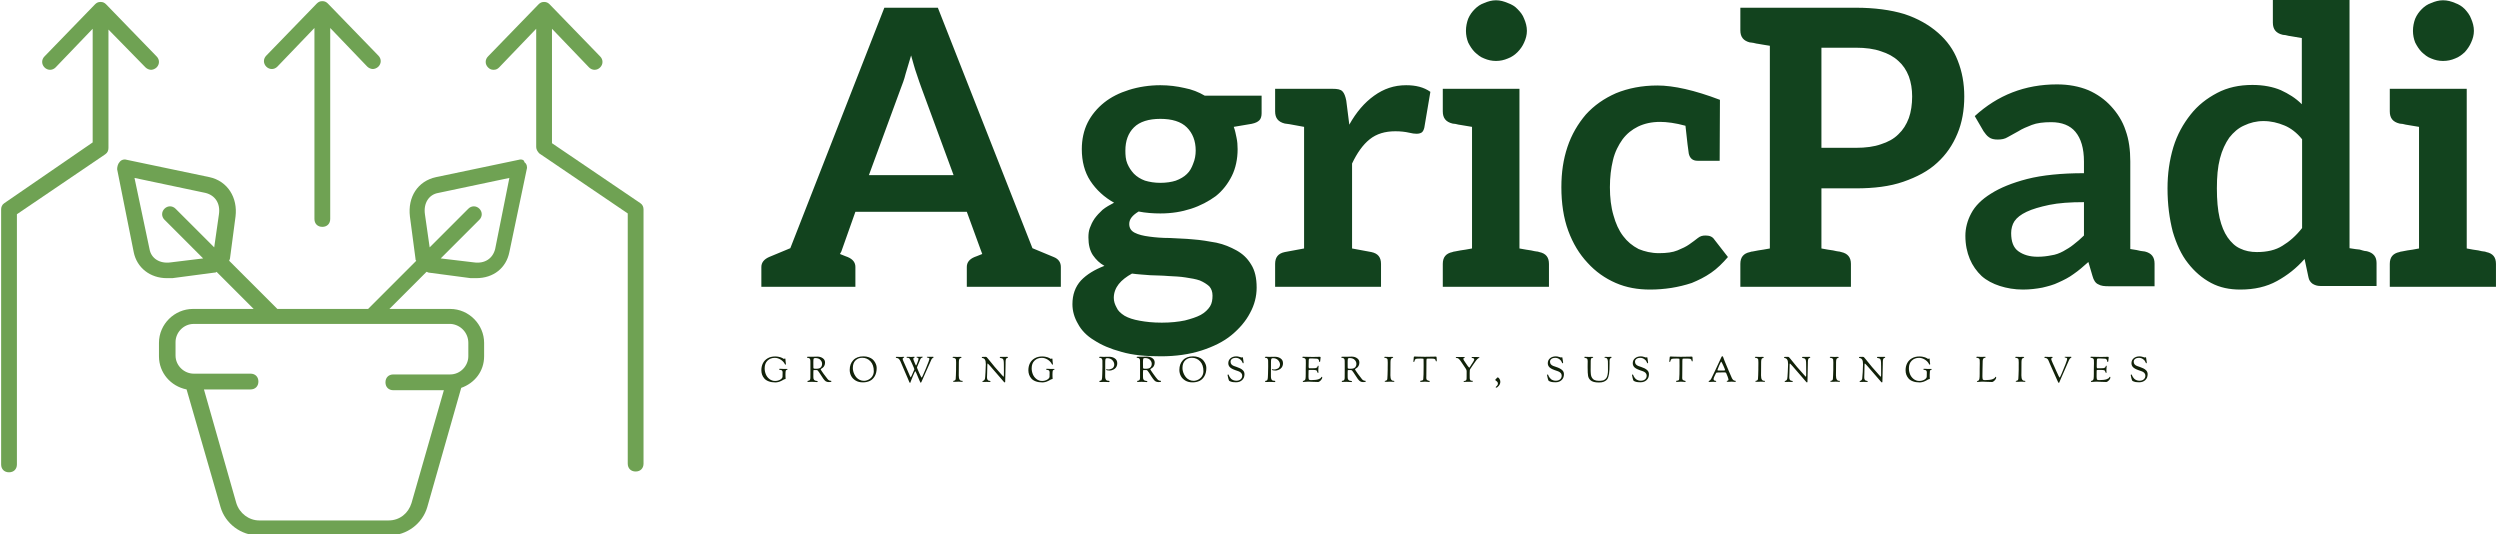
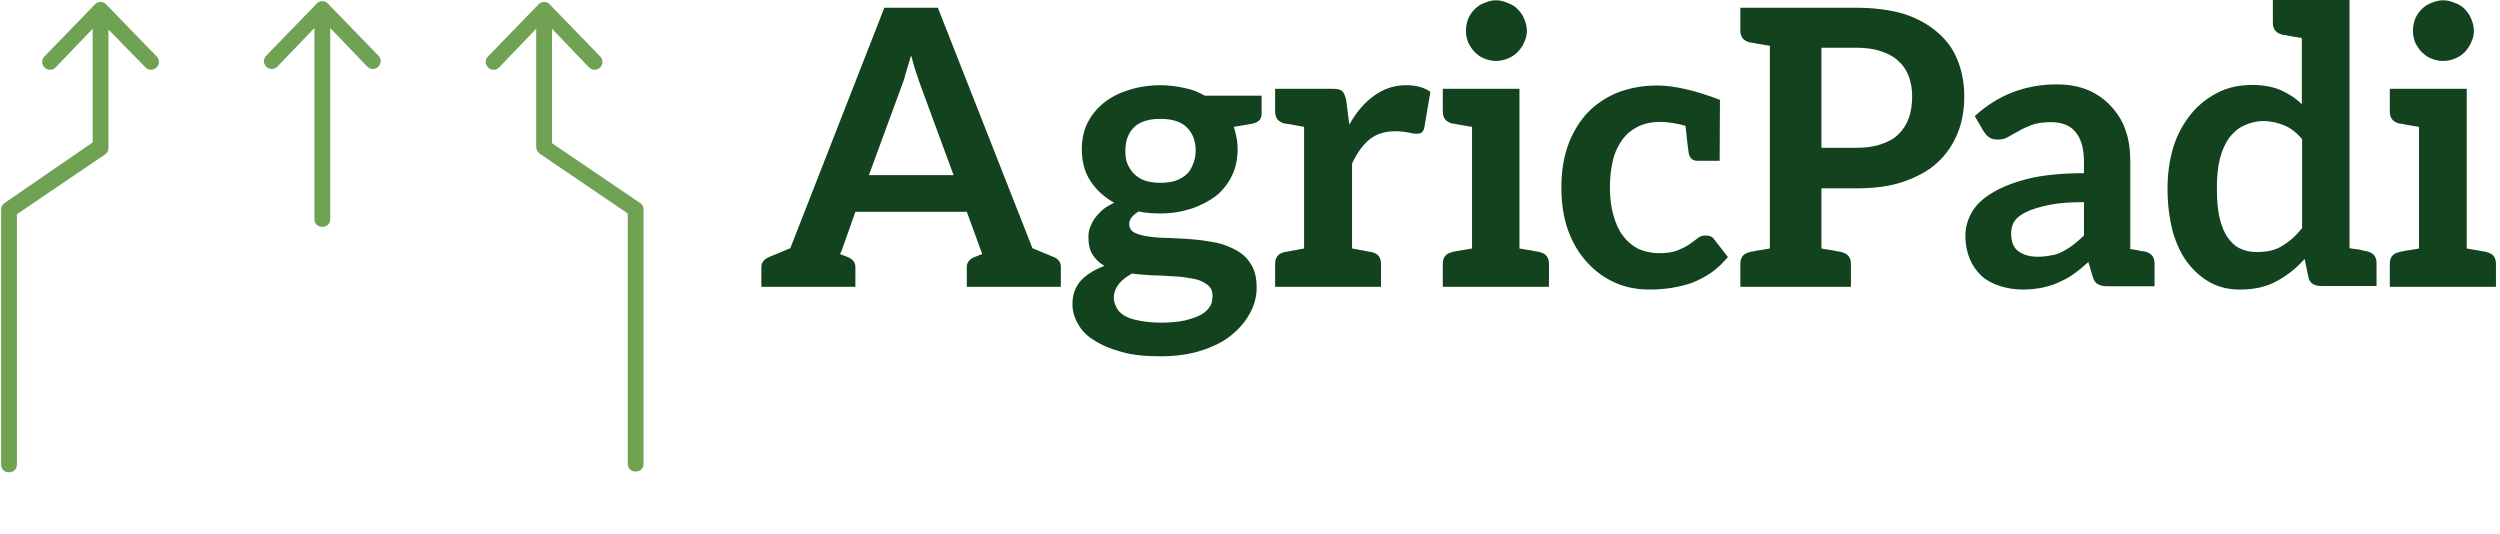
<svg xmlns="http://www.w3.org/2000/svg" data-v-423bf9ae="" viewBox="0 0 421 90" class="iconLeftSlogan">
  <g data-v-423bf9ae="" id="878c9f22-acf7-41fe-96fd-36a93fd522ea" fill="#12431E" transform="matrix(4.644,0,0,4.644,127.098,-15.882)">
    <path d="M10.84 12.74C10.77 12.71 10.50 12.60 10.07 12.42L6.64 3.70L4.70 3.70L1.29 12.42C0.85 12.60 0.59 12.71 0.52 12.74C0.34 12.82 0.24 12.94 0.24 13.10L0.24 13.82L0.73 13.82L1.83 13.82L2.06 13.82L2.20 13.82L3.65 13.82L3.65 13.10C3.65 12.94 3.56 12.82 3.37 12.74C3.35 12.73 3.25 12.70 3.09 12.63L3.14 12.54L3.65 11.10L7.69 11.10L8.19 12.47L8.25 12.63C8.09 12.70 7.99 12.73 7.97 12.74C7.78 12.82 7.69 12.94 7.69 13.10L7.69 13.82L9.16 13.82L9.28 13.82L9.52 13.82L10.61 13.82L11.10 13.82L11.10 13.10C11.10 12.94 11.02 12.81 10.84 12.74ZM5.29 6.64C5.35 6.48 5.42 6.31 5.47 6.10C5.53 5.89 5.60 5.67 5.67 5.43C5.74 5.67 5.80 5.91 5.87 6.10C5.94 6.30 5.99 6.47 6.05 6.62L7.21 9.77L4.14 9.77ZM14.71 6.51C14.31 6.51 13.92 6.57 13.57 6.68C13.22 6.79 12.92 6.94 12.67 7.14C12.42 7.34 12.21 7.59 12.07 7.87C11.93 8.15 11.86 8.48 11.86 8.83C11.86 9.27 11.96 9.66 12.17 9.98C12.38 10.30 12.67 10.57 13.03 10.77C12.88 10.85 12.73 10.93 12.61 11.03C12.50 11.13 12.40 11.24 12.32 11.35C12.24 11.47 12.19 11.58 12.15 11.69C12.11 11.80 12.10 11.91 12.10 12.03C12.10 12.29 12.15 12.50 12.26 12.67C12.38 12.84 12.50 12.96 12.68 13.06C12.32 13.20 12.04 13.37 11.83 13.59C11.62 13.82 11.52 14.11 11.52 14.45C11.52 14.70 11.59 14.94 11.72 15.16C11.84 15.39 12.04 15.60 12.31 15.76C12.57 15.93 12.89 16.07 13.30 16.18C13.71 16.30 14.18 16.34 14.73 16.34C15.27 16.34 15.76 16.27 16.20 16.13C16.63 15.99 17.00 15.81 17.29 15.57C17.58 15.33 17.81 15.06 17.96 14.77C18.12 14.48 18.20 14.17 18.20 13.85C18.20 13.51 18.14 13.23 18.00 13.01C17.86 12.78 17.70 12.63 17.47 12.50C17.25 12.38 17.02 12.28 16.74 12.22C16.46 12.17 16.18 12.12 15.89 12.10C15.60 12.07 15.33 12.07 15.05 12.05C14.77 12.05 14.53 12.03 14.31 12.00C14.08 11.97 13.92 11.93 13.78 11.86C13.64 11.79 13.58 11.68 13.58 11.54C13.58 11.37 13.69 11.23 13.92 11.09C14.17 11.14 14.45 11.16 14.71 11.16C15.12 11.16 15.48 11.10 15.82 10.99C16.16 10.88 16.46 10.72 16.72 10.53C16.97 10.33 17.16 10.08 17.30 9.80C17.44 9.52 17.51 9.18 17.51 8.83C17.51 8.68 17.50 8.55 17.47 8.41C17.44 8.27 17.42 8.15 17.37 8.02L18.02 7.91C18.16 7.88 18.24 7.84 18.30 7.78C18.35 7.73 18.38 7.64 18.38 7.53L18.38 6.89L16.32 6.89C16.10 6.76 15.85 6.66 15.58 6.61C15.32 6.55 15.02 6.51 14.71 6.51ZM16.60 14.14C16.60 14.28 16.58 14.42 16.51 14.53C16.44 14.64 16.32 14.76 16.17 14.84C16.02 14.92 15.83 14.98 15.60 15.04C15.36 15.09 15.08 15.12 14.76 15.12C14.43 15.12 14.18 15.09 13.96 15.05C13.73 15.01 13.55 14.95 13.41 14.87C13.27 14.78 13.17 14.69 13.12 14.57C13.06 14.46 13.02 14.35 13.02 14.22C13.02 14.03 13.09 13.86 13.20 13.72C13.31 13.58 13.48 13.45 13.68 13.34C13.89 13.37 14.11 13.38 14.34 13.40C14.56 13.41 14.78 13.41 15.01 13.43C15.23 13.44 15.43 13.45 15.62 13.48C15.82 13.51 16.00 13.54 16.14 13.59C16.28 13.65 16.39 13.72 16.48 13.80C16.56 13.89 16.60 14 16.60 14.14ZM14.71 10.05C14.50 10.05 14.32 10.02 14.15 9.97C13.99 9.91 13.86 9.83 13.75 9.72C13.64 9.60 13.57 9.49 13.51 9.35C13.45 9.21 13.44 9.04 13.44 8.88C13.44 8.53 13.54 8.25 13.75 8.04C13.96 7.83 14.29 7.73 14.71 7.73C15.13 7.73 15.46 7.83 15.67 8.04C15.88 8.25 15.99 8.53 15.99 8.88C15.99 9.04 15.96 9.21 15.90 9.35C15.85 9.49 15.78 9.63 15.67 9.73C15.57 9.83 15.43 9.91 15.27 9.97C15.12 10.02 14.92 10.05 14.71 10.05ZM23.62 6.51C23.18 6.51 22.81 6.64 22.46 6.89C22.11 7.14 21.81 7.49 21.56 7.94L21.45 7.07C21.42 6.92 21.38 6.80 21.31 6.73C21.24 6.66 21.13 6.64 20.94 6.64L19.92 6.64L19.92 6.64L18.87 6.64L18.87 7.46C18.87 7.70 18.98 7.84 19.22 7.90C19.33 7.91 19.32 7.91 19.92 8.02L19.92 12.43C19.32 12.54 19.33 12.54 19.22 12.56C18.98 12.61 18.87 12.75 18.87 12.99L18.87 13.82L19.92 13.82L21.66 13.82L21.66 13.82L22.71 13.82L22.71 12.99C22.71 12.75 22.60 12.61 22.36 12.56C22.25 12.54 22.26 12.54 21.66 12.43L21.66 9.35C21.84 8.97 22.05 8.67 22.30 8.47C22.55 8.27 22.86 8.18 23.23 8.18C23.42 8.18 23.59 8.20 23.72 8.23C23.84 8.26 23.93 8.27 24.00 8.27C24.08 8.27 24.15 8.25 24.19 8.22C24.23 8.19 24.26 8.13 24.28 8.05L24.50 6.75C24.26 6.58 23.97 6.51 23.62 6.51ZM28.45 12.56C28.43 12.56 28.41 12.54 28.36 12.54C28.32 12.54 28.25 12.52 28.15 12.50C28.06 12.49 27.90 12.46 27.73 12.43L27.73 6.64L26.01 6.64L24.95 6.64L24.95 7.46C24.95 7.70 25.06 7.84 25.30 7.90C25.31 7.90 25.34 7.91 25.38 7.91C25.42 7.91 25.49 7.94 25.59 7.95C25.69 7.97 25.84 7.99 26.01 8.02L26.01 12.43C25.84 12.46 25.69 12.49 25.59 12.50C25.49 12.52 25.42 12.53 25.38 12.54C25.34 12.54 25.31 12.56 25.30 12.56C25.06 12.61 24.95 12.75 24.95 12.99L24.95 13.82L26.01 13.82L27.73 13.82L28.80 13.82L28.80 12.99C28.80 12.75 28.69 12.61 28.45 12.56ZM28 4.54C28 4.38 27.96 4.24 27.90 4.10C27.85 3.96 27.76 3.85 27.66 3.75C27.57 3.65 27.45 3.58 27.31 3.53C27.17 3.47 27.03 3.43 26.88 3.43C26.73 3.43 26.59 3.47 26.45 3.53C26.31 3.58 26.21 3.65 26.11 3.75C26.01 3.85 25.93 3.96 25.87 4.10C25.82 4.24 25.79 4.38 25.79 4.54C25.79 4.69 25.82 4.83 25.87 4.96C25.93 5.08 26.01 5.21 26.11 5.31C26.21 5.40 26.31 5.49 26.45 5.54C26.59 5.60 26.73 5.63 26.88 5.63C27.03 5.63 27.17 5.60 27.31 5.54C27.45 5.49 27.57 5.40 27.66 5.31C27.76 5.21 27.85 5.08 27.90 4.96C27.96 4.83 28 4.69 28 4.54ZM34.80 12.11C34.73 12.00 34.62 11.96 34.48 11.96C34.37 11.96 34.29 11.98 34.20 12.05C34.12 12.12 34.01 12.19 33.89 12.28C33.78 12.36 33.63 12.43 33.46 12.50C33.29 12.57 33.07 12.60 32.79 12.60C32.51 12.60 32.27 12.54 32.05 12.45C31.82 12.33 31.64 12.18 31.49 11.98C31.33 11.77 31.22 11.52 31.14 11.23C31.05 10.93 31.01 10.58 31.01 10.21C31.01 9.84 31.05 9.52 31.12 9.23C31.19 8.93 31.32 8.68 31.47 8.47C31.63 8.26 31.81 8.12 32.03 8.01C32.26 7.90 32.52 7.84 32.83 7.84C33.07 7.84 33.39 7.88 33.75 7.98C33.81 8.54 33.85 8.88 33.87 8.99C33.91 9.16 34.01 9.25 34.19 9.25L34.76 9.25L34.93 9.25L34.99 9.25L35 7.04C34.08 6.69 33.32 6.52 32.73 6.52C32.17 6.52 31.67 6.62 31.23 6.80C30.80 6.99 30.44 7.24 30.14 7.57C29.85 7.91 29.62 8.30 29.47 8.75C29.32 9.20 29.25 9.67 29.25 10.21C29.25 10.79 29.33 11.33 29.50 11.79C29.67 12.25 29.90 12.63 30.20 12.95C30.49 13.27 30.83 13.51 31.22 13.68C31.61 13.85 32.02 13.92 32.47 13.92C32.72 13.92 32.98 13.90 33.24 13.86C33.49 13.82 33.74 13.76 33.98 13.68C34.22 13.58 34.45 13.47 34.68 13.31C34.90 13.16 35.10 12.96 35.29 12.74ZM43.62 5.61C43.47 5.22 43.23 4.89 42.91 4.61C42.59 4.33 42.18 4.09 41.69 3.93C41.20 3.78 40.60 3.70 39.93 3.70L36.81 3.70L35.74 3.70L35.74 4.52C35.74 4.76 35.85 4.90 36.09 4.96C36.11 4.96 36.13 4.96 36.18 4.97C36.22 4.97 36.29 5.00 36.39 5.01C36.48 5.03 36.64 5.05 36.81 5.08L36.81 12.43C36.64 12.46 36.48 12.49 36.39 12.50C36.29 12.52 36.22 12.53 36.18 12.54C36.13 12.54 36.11 12.56 36.09 12.56C35.85 12.61 35.74 12.75 35.74 12.99L35.74 13.82L36.81 13.82L38.68 13.82L39.75 13.82L39.75 12.99C39.75 12.75 39.63 12.61 39.40 12.56C39.38 12.56 39.35 12.54 39.31 12.54C39.27 12.54 39.20 12.52 39.10 12.50C39.00 12.49 38.85 12.46 38.68 12.43L38.68 10.25L39.93 10.25C40.59 10.25 41.16 10.18 41.65 10.01C42.14 9.84 42.56 9.62 42.88 9.32C43.20 9.03 43.44 8.68 43.61 8.27C43.78 7.87 43.86 7.41 43.86 6.92C43.86 6.44 43.78 6.01 43.62 5.61ZM41.85 7.70C41.76 7.94 41.64 8.13 41.47 8.29C41.30 8.46 41.09 8.57 40.84 8.65C40.59 8.74 40.28 8.78 39.93 8.78L38.68 8.78L38.68 5.15L39.93 5.15C40.28 5.15 40.59 5.19 40.84 5.28C41.09 5.36 41.30 5.47 41.47 5.63C41.64 5.78 41.76 5.96 41.85 6.19C41.93 6.41 41.97 6.65 41.97 6.92C41.97 7.20 41.93 7.48 41.85 7.70ZM50.41 12.54C50.40 12.54 50.34 12.53 50.26 12.52C50.18 12.50 50.04 12.47 49.88 12.45L49.88 9.27C49.88 8.86 49.83 8.48 49.71 8.15C49.60 7.81 49.41 7.52 49.18 7.27C48.96 7.03 48.68 6.83 48.36 6.69C48.02 6.55 47.64 6.48 47.22 6.48C46.06 6.48 45.07 6.87 44.24 7.63L44.56 8.18C44.62 8.26 44.67 8.34 44.76 8.40C44.84 8.46 44.95 8.48 45.07 8.48C45.21 8.48 45.33 8.46 45.44 8.39C45.56 8.32 45.68 8.26 45.82 8.18C45.96 8.09 46.13 8.02 46.31 7.95C46.49 7.88 46.73 7.85 47.01 7.85C47.40 7.85 47.70 7.97 47.89 8.20C48.09 8.44 48.20 8.79 48.20 9.28L48.20 9.70C47.39 9.70 46.69 9.77 46.14 9.91C45.60 10.05 45.16 10.23 44.83 10.44C44.49 10.65 44.25 10.89 44.11 11.16C43.97 11.42 43.90 11.70 43.90 11.97C43.90 12.29 43.96 12.57 44.06 12.81C44.16 13.05 44.31 13.26 44.49 13.43C44.67 13.59 44.90 13.71 45.15 13.79C45.40 13.87 45.68 13.92 45.99 13.92C46.24 13.92 46.48 13.89 46.69 13.85C46.90 13.80 47.10 13.75 47.28 13.66C47.46 13.58 47.66 13.48 47.82 13.36C48.01 13.23 48.17 13.09 48.36 12.92L48.51 13.43C48.55 13.58 48.62 13.69 48.72 13.73C48.82 13.79 48.94 13.80 49.11 13.80L49.70 13.80L49.88 13.80L50.76 13.80L50.76 12.98C50.76 12.74 50.65 12.60 50.41 12.54ZM48.20 11.96C48.08 12.08 47.95 12.19 47.82 12.29C47.70 12.39 47.57 12.46 47.45 12.53C47.32 12.60 47.17 12.66 47.01 12.68C46.86 12.71 46.70 12.73 46.52 12.73C46.23 12.73 46.00 12.66 45.82 12.53C45.64 12.40 45.56 12.18 45.56 11.87C45.56 11.72 45.60 11.56 45.68 11.44C45.77 11.31 45.91 11.20 46.12 11.10C46.33 11.00 46.61 10.92 46.94 10.85C47.28 10.78 47.70 10.75 48.20 10.75ZM58.81 12.96C58.81 12.73 58.70 12.59 58.46 12.53C58.44 12.53 58.41 12.52 58.38 12.52C58.35 12.52 58.28 12.49 58.20 12.47C58.11 12.46 57.99 12.45 57.83 12.42L57.83 3.42L56.10 3.42L55.05 3.42L55.05 4.24C55.05 4.48 55.16 4.62 55.40 4.68C55.41 4.68 55.44 4.69 55.48 4.69C55.52 4.69 55.59 4.72 55.69 4.73C55.79 4.75 55.92 4.77 56.10 4.80L56.10 7.20C55.87 6.97 55.62 6.82 55.34 6.69C55.06 6.57 54.71 6.50 54.31 6.50C53.83 6.50 53.41 6.59 53.03 6.79C52.65 6.99 52.33 7.24 52.07 7.57C51.80 7.91 51.58 8.30 51.44 8.76C51.30 9.23 51.23 9.72 51.23 10.25C51.23 10.84 51.30 11.35 51.42 11.82C51.55 12.26 51.73 12.66 51.97 12.96C52.21 13.27 52.49 13.51 52.81 13.68C53.13 13.85 53.48 13.92 53.87 13.92C54.38 13.92 54.82 13.82 55.20 13.61C55.58 13.40 55.90 13.15 56.20 12.81L56.34 13.47C56.36 13.58 56.41 13.65 56.49 13.71C56.57 13.76 56.66 13.79 56.77 13.79L57.83 13.79L58.81 13.79ZM56.11 11.69C55.89 11.97 55.65 12.18 55.40 12.33C55.15 12.49 54.84 12.56 54.47 12.56C54.25 12.56 54.04 12.52 53.86 12.43C53.68 12.35 53.54 12.21 53.41 12.03C53.28 11.84 53.19 11.62 53.12 11.33C53.05 11.03 53.02 10.67 53.02 10.25C53.02 9.83 53.05 9.48 53.13 9.17C53.21 8.86 53.33 8.61 53.47 8.41C53.62 8.22 53.80 8.06 54.01 7.97C54.22 7.87 54.45 7.81 54.71 7.81C54.98 7.81 55.23 7.87 55.47 7.97C55.69 8.06 55.92 8.23 56.11 8.47ZM62.79 12.56C62.78 12.56 62.75 12.54 62.71 12.54C62.66 12.54 62.59 12.52 62.50 12.50C62.40 12.49 62.24 12.46 62.08 12.43L62.08 6.64L60.35 6.64L59.29 6.64L59.29 7.46C59.29 7.70 59.40 7.84 59.64 7.90C59.65 7.90 59.68 7.91 59.72 7.91C59.77 7.91 59.84 7.94 59.93 7.95C60.03 7.97 60.19 7.99 60.35 8.02L60.35 12.43C60.19 12.46 60.03 12.49 59.93 12.50C59.84 12.52 59.77 12.53 59.72 12.54C59.68 12.54 59.65 12.56 59.64 12.56C59.40 12.61 59.29 12.75 59.29 12.99L59.29 13.82L60.35 13.82L62.08 13.82L63.14 13.82L63.14 12.99C63.14 12.75 63.03 12.61 62.79 12.56ZM62.34 4.54C62.34 4.38 62.30 4.24 62.24 4.10C62.19 3.96 62.10 3.85 62.01 3.75C61.91 3.65 61.80 3.58 61.66 3.53C61.52 3.47 61.38 3.43 61.22 3.43C61.07 3.43 60.93 3.47 60.79 3.53C60.65 3.58 60.55 3.65 60.45 3.75C60.35 3.85 60.27 3.96 60.21 4.10C60.16 4.24 60.13 4.38 60.13 4.54C60.13 4.69 60.16 4.83 60.21 4.96C60.27 5.08 60.35 5.21 60.45 5.31C60.55 5.40 60.65 5.49 60.79 5.54C60.93 5.60 61.07 5.63 61.22 5.63C61.38 5.63 61.52 5.60 61.66 5.54C61.80 5.49 61.91 5.40 62.01 5.31C62.10 5.21 62.19 5.08 62.24 4.96C62.30 4.83 62.34 4.69 62.34 4.54Z" />
  </g>
  <g data-v-423bf9ae="" id="a363c492-f63f-4bc7-9189-0452c0d1ca29" transform="matrix(1.329,0,0,1.329,-12.17,-21.336)" stroke="none" fill="#6fa253">
-     <path d="M74.9 36.3l-10.5 2.2c-2.3.5-3.6 2.5-3.3 5l.7 5.3c0 .1 0 .2.1.3l-6.1 6.1H44.3l-6.1-6.1c0-.1.1-.2.1-.3l.7-5.3c.3-2.4-1-4.5-3.3-5l-10.5-2.2c-.3-.1-.7 0-.9.3-.2.2-.3.6-.3.9L26.1 48c.4 2 2.1 3.3 4.2 3.3h.7l5.3-.7c.1 0 .2 0 .3-.1l4.7 4.7h-7.7c-2.3 0-4.3 1.9-4.3 4.3v1.7c0 2.1 1.5 3.8 3.5 4.2l4.3 14.9c.6 2.1 2.6 3.6 4.8 3.6h16.6c2.2 0 4.2-1.5 4.8-3.6l4.3-15.1c1.7-.6 2.9-2.1 2.9-4v-1.7c0-2.3-1.9-4.3-4.3-4.3h-7.7l4.7-4.7c.1 0 .2.1.3.1l5.3.7h.7c2.2 0 3.8-1.3 4.2-3.3l2.2-10.5c.1-.3 0-.7-.3-.9 0-.3-.4-.4-.7-.3zm-44.1 13c-1.4.2-2.5-.5-2.7-1.7l-1.9-9 9 1.9c1.2.3 1.9 1.3 1.7 2.7l-.6 4.2-4.9-4.9c-.4-.4-1-.4-1.4 0s-.4 1 0 1.4l4.9 4.9-4.1.5zm37.7 10.2v1.7c0 1.2-1 2.3-2.3 2.3H59c-.6 0-1 .4-1 1s.4 1 1 1h6.4l-4.1 14.3c-.4 1.3-1.5 2.2-2.9 2.2H42c-1.3 0-2.5-.9-2.9-2.2L35 65.4h5.9c.6 0 1-.4 1-1s-.4-1-1-1h-7.2c-1.2 0-2.3-1-2.3-2.3v-1.7c0-1.2 1-2.3 2.3-2.3h32.6c1.2.1 2.2 1.1 2.2 2.4zm3.4-11.9c-.3 1.2-1.3 1.9-2.7 1.7l-4.2-.5 4.9-4.9c.4-.4.4-1 0-1.4s-1-.4-1.4 0l-4.9 4.9-.6-4.2c-.2-1.4.5-2.5 1.7-2.7l9-1.9-1.8 9z" />
    <path d="M50 44.8c.6 0 1-.4 1-1V19.6l4.7 4.9c.2.2.5.3.7.3.2 0 .5-.1.7-.3.4-.4.4-1 0-1.4l-6.4-6.6c-.2-.2-.4-.3-.7-.3s-.5.1-.7.3l-6.4 6.6c-.4.4-.4 1 0 1.4.4.4 1 .4 1.4 0l4.7-4.9v24.2c0 .6.4 1 1 1zM27.6 24.6c.2.2.5.3.7.3.2 0 .5-.1.7-.3.4-.4.4-1 0-1.4l-6.4-6.6c-.2-.2-.4-.3-.7-.3s-.5.1-.7.3l-6.4 6.6c-.4.4-.4 1 0 1.4.4.4 1 .4 1.4 0l4.7-4.9v14.4L9.7 41.8c-.3.2-.4.5-.4.8v32.3c0 .6.4 1 1 1s1-.4 1-1V43.2l11.2-7.6c.3-.2.4-.5.4-.8v-15l4.7 4.8zM90.3 41.8l-11.2-7.6V19.7l4.7 4.9c.4.4 1 .4 1.4 0 .4-.4.4-1 0-1.4l-6.4-6.6c-.2-.2-.4-.3-.7-.3s-.5.1-.7.3L71 23.2c-.4.4-.4 1 0 1.4.2.2.4.3.7.3.3 0 .5-.1.7-.3l4.7-4.9v15c0 .3.2.6.4.8l11.2 7.6v31.7c0 .6.4 1 1 1s1-.4 1-1V42.6c0-.3-.1-.6-.4-.8z" />
  </g>
  <g data-v-423bf9ae="" id="7373ccbd-e70c-404a-a3f3-8bb0cff77ae4" fill="#112109" transform="matrix(0.424,0,0,0.424,127.95,58.599)">
-     <path d="M0.62 8.83L0.62 8.83Q0.62 7.31 1.23 6.09Q1.83 4.87 3.09 4.12Q4.35 3.37 6.09 3.37L6.09 3.37Q6.76 3.37 7.35 3.48Q7.94 3.58 8.32 3.72Q8.69 3.86 8.97 4.01Q9.25 4.16 9.40 4.26Q9.55 4.37 9.58 4.37L9.58 4.37Q9.62 4.37 9.77 4.26Q9.91 4.16 9.97 4.16L9.97 4.16Q10.18 4.16 10.18 4.44L10.18 4.44Q10.19 4.84 10.24 5.29Q10.29 5.74 10.33 6.03Q10.37 6.33 10.37 6.38L10.37 6.38Q10.37 6.62 10.21 6.62Q10.04 6.62 9.97 6.45L9.97 6.45Q9.48 5.39 8.33 4.65Q7.18 3.92 5.96 3.92L5.96 3.92Q4.21 3.92 3.07 5.02Q1.93 6.12 1.93 8.06L1.93 8.06Q1.93 9.35 2.41 10.49Q2.88 11.62 3.86 12.36Q4.83 13.10 6.09 13.10L6.09 13.10Q7.17 13.10 8.04 12.61Q8.92 12.12 9.02 11.49L9.02 11.49Q9.06 11.16 9.06 9.73L9.06 9.73Q9.06 9.18 8.82 8.95L8.82 8.95Q8.65 8.78 8.20 8.72L8.20 8.72Q7.78 8.68 7.71 8.55L7.71 8.55Q7.69 8.50 7.69 8.41L7.69 8.41Q7.69 8.26 7.94 8.26L7.94 8.26Q8.12 8.26 8.72 8.29Q9.32 8.33 9.49 8.33L9.49 8.33Q9.77 8.33 10.09 8.32Q10.42 8.32 10.61 8.32L10.61 8.32L10.82 8.32Q11.05 8.32 11.05 8.44L11.05 8.44Q11.05 8.54 10.69 8.69Q10.33 8.85 10.29 9.09L10.29 9.09Q10.19 9.69 10.19 10.65L10.19 10.65Q10.19 11.07 10.21 11.40Q10.22 11.72 10.23 11.85Q10.23 11.98 10.25 12.08Q10.26 12.18 10.26 12.22L10.26 12.22Q10.26 12.29 10.16 12.33Q10.05 12.36 9.81 12.42Q9.58 12.49 9.38 12.60L9.38 12.60L9.28 12.66Q9.18 12.73 9.09 12.78Q8.99 12.84 8.83 12.92Q8.67 13.01 8.50 13.09Q8.33 13.17 8.12 13.26Q7.91 13.36 7.69 13.43Q7.46 13.50 7.22 13.55Q6.99 13.61 6.73 13.64Q6.47 13.68 6.22 13.68L6.22 13.68Q4.69 13.68 3.56 13.26Q2.44 12.85 1.82 12.14Q1.20 11.44 0.91 10.61Q0.62 9.79 0.62 8.83ZM18.73 3.70L18.73 3.70Q18.73 3.47 19.14 3.47L19.14 3.47L21.46 3.47Q21.78 3.47 22.20 3.45Q22.62 3.43 22.86 3.43L22.86 3.43Q24.12 3.43 25.02 4.07Q25.91 4.70 25.91 5.78L25.91 5.78Q25.91 6.50 25.64 7.03Q25.37 7.57 25.04 7.81Q24.71 8.05 24.44 8.22Q24.16 8.40 24.16 8.46L24.16 8.46Q24.16 8.62 25.34 10.27Q26.52 11.91 26.95 12.38L26.95 12.38Q27.48 13.03 28.24 13.03L28.24 13.03Q28.43 13.03 28.43 13.20L28.43 13.20Q28.43 13.41 28.27 13.48Q28.10 13.55 27.40 13.55L27.40 13.55Q26.74 13.55 26.19 13.23L26.19 13.23Q25.49 12.82 23.83 10.09L23.83 10.09Q23.73 9.94 23.69 9.87L23.69 9.87Q23.02 8.78 22.65 8.78L22.65 8.78L22.36 8.78L21.50 8.78Q21.34 8.78 21.30 8.92Q21.27 9.06 21.27 9.77L21.27 9.77Q21.27 10.44 21.27 10.88Q21.27 11.31 21.27 11.43Q21.28 11.55 21.28 11.63Q21.28 11.70 21.28 11.75L21.28 11.75Q21.28 12.32 21.55 12.63Q21.81 12.95 22.14 13.00Q22.47 13.05 22.74 13.11Q23.00 13.17 23.00 13.31L23.00 13.31Q23.00 13.54 22.75 13.54L22.75 13.54Q22.74 13.54 21.78 13.49Q20.83 13.44 20.75 13.44L20.75 13.44Q20.34 13.44 19.78 13.47Q19.22 13.50 19.21 13.50L19.21 13.50Q18.91 13.50 18.91 13.27L18.91 13.27Q18.91 13.12 19.10 13.05Q19.28 12.99 19.50 12.96Q19.73 12.94 19.91 12.66Q20.09 12.38 20.09 11.86L20.09 11.86Q20.09 11.49 20.10 9.90Q20.10 8.30 20.10 7.45L20.10 7.45Q20.10 6.58 20.10 5.86Q20.09 5.14 20.09 5.08L20.09 5.08Q20.09 4.56 19.88 4.29Q19.67 4.02 19.41 3.98Q19.15 3.95 18.94 3.89Q18.73 3.84 18.73 3.70ZM21.27 5.54L21.27 5.94Q21.27 7.38 21.28 7.72Q21.29 8.06 21.38 8.12L21.38 8.12Q21.59 8.25 21.98 8.25L21.98 8.25L22.12 8.25L22.53 8.25Q23.72 8.25 24.23 7.70Q24.74 7.15 24.74 6.30L24.74 6.30Q24.74 5.43 24.06 4.72Q23.38 4.00 22.01 4.00L22.01 4.00Q21.49 4.00 21.38 4.28Q21.27 4.55 21.27 5.54L21.27 5.54ZM35.71 8.69L35.71 8.69Q35.71 6.34 37.13 4.84Q38.54 3.33 41.13 3.33L41.13 3.33Q42.34 3.33 43.30 3.68Q44.27 4.03 44.83 4.54Q45.39 5.05 45.77 5.71Q46.14 6.37 46.28 6.92Q46.42 7.48 46.42 7.95L46.42 7.95Q46.42 9.86 45.68 11.16Q44.94 12.47 43.73 13.07Q42.52 13.66 40.94 13.66L40.94 13.66Q39.27 13.66 38.06 12.94Q36.85 12.21 36.28 11.10Q35.71 10.00 35.71 8.69ZM36.95 7.98L36.95 7.98Q36.95 8.54 37.10 9.19Q37.25 9.84 37.60 10.54Q37.95 11.23 38.45 11.78Q38.95 12.33 39.71 12.69Q40.47 13.05 41.38 13.05L41.38 13.05Q41.86 13.05 42.38 12.90Q42.91 12.75 43.43 12.45Q43.95 12.14 44.35 11.70Q44.76 11.26 45.02 10.62Q45.28 9.98 45.28 9.24L45.28 9.24Q45.28 6.71 43.95 5.30Q42.62 3.89 40.66 3.89L40.66 3.89Q39.12 3.89 38.03 4.93Q36.95 5.96 36.95 7.98ZM54.03 3.71L54.03 3.71Q54.03 3.51 54.40 3.51L54.40 3.51Q54.49 3.51 54.94 3.54Q55.40 3.56 55.94 3.56L55.94 3.56Q56.34 3.56 56.73 3.54Q57.12 3.51 57.15 3.51L57.15 3.51Q57.27 3.51 57.31 3.55Q57.34 3.58 57.34 3.68L57.34 3.68Q57.34 3.77 57.04 3.92Q56.74 4.07 56.74 4.34L56.74 4.34Q56.74 4.47 56.80 4.65Q56.85 4.83 57.02 5.22Q57.19 5.61 57.38 6.03Q57.57 6.45 57.96 7.33Q58.35 8.20 58.73 9.07L58.73 9.07Q58.83 9.30 59.02 9.74Q59.21 10.18 59.33 10.46Q59.44 10.74 59.58 11.05Q59.72 11.37 59.82 11.52Q59.91 11.68 59.95 11.68L59.95 11.68Q60.00 11.68 60.40 10.81Q60.79 9.94 61.10 9.17L61.10 9.17Q61.15 9.04 61.23 8.89Q61.31 8.74 61.34 8.63Q61.38 8.53 61.38 8.41L61.38 8.41Q61.38 8.25 60.54 6.36Q59.70 4.48 59.46 4.21L59.46 4.21Q59.40 4.14 59.35 4.10Q59.29 4.06 59.24 4.02Q59.19 3.99 59.16 3.97Q59.12 3.95 59.07 3.94Q59.01 3.93 58.99 3.93Q58.97 3.93 58.91 3.93Q58.84 3.92 58.83 3.92L58.83 3.92Q58.44 3.88 58.35 3.84Q58.27 3.81 58.27 3.70L58.27 3.70Q58.27 3.50 58.67 3.50L58.67 3.50Q58.76 3.50 59.22 3.53Q59.68 3.56 60.21 3.56L60.21 3.56Q60.24 3.56 60.59 3.53Q60.94 3.50 61.14 3.50L61.14 3.50Q61.56 3.50 61.56 3.61L61.56 3.61Q61.56 3.70 61.40 3.78Q61.25 3.86 61.10 4.00Q60.96 4.13 60.96 4.33L60.96 4.33Q60.96 4.59 61.39 5.57L61.39 5.57Q61.42 5.63 61.58 6.03Q61.74 6.44 61.87 6.71Q61.99 6.99 62.05 6.99L62.05 6.99Q62.16 6.99 62.61 5.76Q63.06 4.54 63.06 4.31L63.06 4.31Q63.06 4.06 62.85 3.96Q62.64 3.85 62.43 3.80Q62.22 3.75 62.22 3.64L62.22 3.64Q62.22 3.49 62.52 3.49L62.52 3.49Q62.61 3.49 62.94 3.50Q63.28 3.51 63.42 3.51L63.42 3.51L63.66 3.51Q63.85 3.51 64.40 3.47L64.40 3.47L64.53 3.47Q64.71 3.47 64.71 3.61Q64.71 3.75 64.44 3.84Q64.18 3.92 64.08 4.02L64.08 4.02Q63.85 4.24 63.69 4.66L63.69 4.66Q63.39 5.38 62.99 6.33L62.99 6.33Q62.57 7.31 62.50 7.50Q62.43 7.70 62.43 7.85L62.43 7.85Q62.43 7.97 63.28 9.87Q64.13 11.77 64.29 11.77L64.29 11.77Q64.46 11.77 65.92 8.24Q67.38 4.70 67.38 4.35L67.38 4.35Q67.38 4.13 67.22 4.01Q67.06 3.89 66.86 3.87Q66.67 3.85 66.51 3.80Q66.35 3.75 66.35 3.64L66.35 3.64Q66.35 3.54 66.39 3.52Q66.43 3.50 66.61 3.50L66.61 3.50Q66.65 3.50 66.93 3.51Q67.21 3.51 67.49 3.51L67.49 3.51Q67.75 3.51 68.06 3.50Q68.38 3.49 68.74 3.49L68.74 3.49Q69.02 3.49 69.02 3.68L69.02 3.68Q69.02 3.78 68.94 3.84Q68.87 3.89 68.71 3.98Q68.56 4.06 68.45 4.17L68.45 4.17Q68.38 4.24 68.33 4.31Q68.28 4.38 68.22 4.49Q68.17 4.59 68.13 4.66Q68.10 4.73 68.02 4.91Q67.94 5.08 67.90 5.18L67.90 5.18Q66.82 7.59 65.49 10.58L65.49 10.58Q64.43 13.01 64.23 13.41Q64.04 13.82 63.92 13.82L63.92 13.82Q63.85 13.82 63.76 13.64Q63.66 13.47 63.48 13.05Q63.31 12.64 63.28 12.57L63.28 12.57Q63.14 12.26 62.91 11.72Q62.68 11.17 62.52 10.79Q62.36 10.42 62.19 10.02Q62.02 9.63 61.91 9.43Q61.80 9.23 61.75 9.23L61.75 9.23Q61.61 9.23 60.81 11.16Q60.00 13.09 59.95 13.31L59.95 13.31Q59.93 13.37 59.91 13.43Q59.89 13.48 59.88 13.52Q59.86 13.57 59.85 13.61Q59.84 13.65 59.82 13.68Q59.81 13.71 59.80 13.73Q59.79 13.76 59.78 13.78Q59.77 13.80 59.75 13.82Q59.74 13.83 59.72 13.84Q59.71 13.85 59.70 13.85Q59.68 13.86 59.65 13.86L59.65 13.86Q59.53 13.86 59.35 13.46Q59.16 13.06 58.69 11.89Q58.21 10.72 57.72 9.65L57.72 9.65Q56.91 7.87 56 5.63L56 5.63Q55.73 4.96 55.43 4.57Q55.12 4.19 54.88 4.09Q54.64 3.99 54.45 3.98Q54.25 3.96 54.14 3.92Q54.03 3.88 54.03 3.71ZM76.57 3.71L76.57 3.71Q76.57 3.50 76.96 3.50L76.96 3.50Q77.10 3.50 77.60 3.53Q78.11 3.56 78.54 3.56L78.54 3.56Q78.81 3.56 79.05 3.54Q79.30 3.53 79.77 3.53L79.77 3.53Q80.15 3.53 80.15 3.72L80.15 3.72Q80.15 3.84 79.51 4.10L79.51 4.10Q79.06 4.28 79.06 5.71L79.06 5.71Q79.06 7.60 79.04 9.05Q79.02 10.50 79.02 10.89L79.02 10.89Q79.02 12.07 79.37 12.59L79.37 12.59Q79.67 13.02 80.04 13.02L80.04 13.02Q80.07 13.02 80.18 13.03Q80.29 13.03 80.32 13.03L80.32 13.03Q80.42 13.03 80.51 13.08Q80.61 13.13 80.61 13.19L80.61 13.19Q80.61 13.34 80.53 13.39Q80.46 13.44 80.26 13.44L80.26 13.44Q79.84 13.44 79.48 13.41Q79.13 13.38 78.93 13.38L78.93 13.38Q78.54 13.38 78.08 13.42Q77.62 13.45 77.39 13.45L77.39 13.45Q76.76 13.45 76.76 13.24L76.76 13.24Q76.76 13.12 76.89 13.07Q77.03 13.02 77.20 13.00Q77.36 12.98 77.55 12.82Q77.73 12.66 77.80 12.35L77.80 12.35Q77.83 12.25 77.89 10.76Q77.95 9.27 77.95 8.61L77.95 8.61L77.95 7.81Q77.95 7.63 77.96 7.12Q77.97 6.61 77.97 6.30L77.97 6.30L77.97 5.66Q77.97 5.04 77.91 4.63L77.91 4.63Q77.87 4.30 77.54 4.12Q77.21 3.93 76.86 3.92L76.86 3.92Q76.57 3.91 76.57 3.71ZM88.16 3.77L88.16 3.77Q88.16 3.68 88.26 3.60Q88.35 3.53 88.51 3.53L88.51 3.53Q88.59 3.53 88.79 3.54Q88.98 3.54 89.04 3.54L89.04 3.54Q89.25 3.54 89.43 3.53Q89.61 3.51 89.73 3.51L89.73 3.51Q89.85 3.51 90.02 3.59Q90.19 3.67 90.22 3.75L90.22 3.75Q90.24 3.79 90.37 3.94Q90.50 4.09 90.71 4.33Q90.92 4.56 91.08 4.79L91.08 4.79Q92.99 7.27 96.18 10.77L96.18 10.77Q96.26 10.86 96.38 10.99Q96.50 11.12 96.55 11.18Q96.60 11.24 96.66 11.30Q96.71 11.35 96.75 11.38Q96.78 11.40 96.81 11.40L96.81 11.40Q96.95 11.40 96.95 10.53L96.95 10.53L96.95 8.89Q96.95 7.95 96.94 7.31Q96.94 6.66 96.93 6.38Q96.92 6.09 96.92 6.02L96.92 6.02L96.92 5.92Q96.92 5.45 96.86 5.11Q96.80 4.77 96.71 4.59Q96.63 4.41 96.47 4.28Q96.31 4.16 96.19 4.12Q96.08 4.09 95.87 4.05Q95.66 4.00 95.58 3.98L95.58 3.98Q95.30 3.89 95.30 3.74L95.30 3.74Q95.30 3.53 95.56 3.53L95.56 3.53Q95.65 3.53 96.24 3.54Q96.82 3.54 96.89 3.54L96.89 3.54Q97.23 3.54 97.64 3.53Q98.06 3.51 98.15 3.51L98.15 3.51Q98.39 3.51 98.48 3.56Q98.57 3.61 98.57 3.75L98.57 3.75Q98.57 3.81 98.50 3.86Q98.42 3.91 98.34 3.94Q98.25 3.98 98.17 4.00L98.17 4.00L98.08 4.03Q97.62 4.28 97.62 5.61L97.62 5.61L97.62 6.15Q97.62 7.21 97.55 9.83Q97.47 12.46 97.47 13.08L97.47 13.08L97.47 13.36Q97.47 13.68 97.27 13.68L97.27 13.68Q97.15 13.68 97.05 13.58L97.05 13.58Q92.40 8.19 91.50 7.17Q90.59 6.16 90.50 6.16L90.50 6.16Q90.36 6.16 90.36 7.11L90.36 7.11Q90.36 8.44 90.30 9.97Q90.24 11.51 90.24 11.65L90.24 11.65Q90.24 12.28 90.46 12.61Q90.68 12.94 90.93 12.98Q91.18 13.02 91.40 13.07Q91.62 13.12 91.62 13.26L91.62 13.26Q91.62 13.41 91.57 13.45Q91.52 13.50 91.39 13.50L91.39 13.50Q91.29 13.50 90.95 13.48Q90.61 13.47 89.89 13.47L89.89 13.47Q89.77 13.47 89.38 13.48Q88.98 13.50 88.70 13.50L88.70 13.50Q88.40 13.50 88.40 13.27L88.40 13.27Q88.40 13.15 88.58 13.11Q88.76 13.08 89.03 12.89Q89.29 12.71 89.43 12.21L89.43 12.21Q89.52 11.89 89.64 9.60Q89.77 7.32 89.77 6.45L89.77 6.45Q89.77 5.25 89.43 4.65Q89.10 4.06 88.34 3.98L88.34 3.98Q88.16 3.96 88.16 3.77ZM106.67 8.83L106.67 8.83Q106.67 7.31 107.27 6.09Q107.88 4.87 109.14 4.12Q110.40 3.37 112.14 3.37L112.14 3.37Q112.81 3.37 113.40 3.48Q113.99 3.58 114.37 3.72Q114.74 3.86 115.02 4.01Q115.30 4.16 115.45 4.26Q115.60 4.37 115.63 4.37L115.63 4.37Q115.67 4.37 115.81 4.26Q115.96 4.16 116.02 4.16L116.02 4.16Q116.23 4.16 116.23 4.44L116.23 4.44Q116.24 4.84 116.29 5.29Q116.34 5.74 116.38 6.03Q116.42 6.33 116.42 6.38L116.42 6.38Q116.42 6.62 116.26 6.62Q116.09 6.62 116.02 6.45L116.02 6.45Q115.53 5.39 114.38 4.65Q113.23 3.92 112.01 3.92L112.01 3.92Q110.26 3.92 109.12 5.02Q107.98 6.12 107.98 8.06L107.98 8.06Q107.98 9.35 108.46 10.49Q108.93 11.62 109.91 12.36Q110.88 13.10 112.14 13.10L112.14 13.10Q113.22 13.10 114.09 12.61Q114.97 12.12 115.07 11.49L115.07 11.49Q115.11 11.16 115.11 9.73L115.11 9.73Q115.11 9.18 114.87 8.95L114.87 8.95Q114.70 8.78 114.25 8.72L114.25 8.72Q113.83 8.68 113.76 8.55L113.76 8.55Q113.74 8.50 113.74 8.41L113.74 8.41Q113.74 8.26 113.99 8.26L113.99 8.26Q114.17 8.26 114.77 8.29Q115.37 8.33 115.54 8.33L115.54 8.33Q115.82 8.33 116.14 8.32Q116.47 8.32 116.66 8.32L116.66 8.32L116.87 8.32Q117.10 8.32 117.10 8.44L117.10 8.44Q117.10 8.54 116.74 8.69Q116.38 8.85 116.34 9.09L116.34 9.09Q116.24 9.69 116.24 10.65L116.24 10.65Q116.24 11.07 116.26 11.40Q116.27 11.72 116.28 11.85Q116.28 11.98 116.30 12.08Q116.31 12.18 116.31 12.22L116.31 12.22Q116.31 12.29 116.21 12.33Q116.10 12.36 115.86 12.42Q115.63 12.49 115.43 12.60L115.43 12.60L115.33 12.66Q115.23 12.73 115.14 12.78Q115.04 12.84 114.88 12.92Q114.72 13.01 114.55 13.09Q114.38 13.17 114.17 13.26Q113.96 13.36 113.74 13.43Q113.51 13.50 113.27 13.55Q113.04 13.61 112.78 13.64Q112.52 13.68 112.27 13.68L112.27 13.68Q110.74 13.68 109.61 13.26Q108.49 12.85 107.87 12.14Q107.25 11.44 106.96 10.61Q106.67 9.79 106.67 8.83ZM134.76 3.72L134.76 3.72Q134.76 3.50 135.09 3.50L135.09 3.50Q135.13 3.50 135.24 3.49Q135.35 3.49 135.60 3.49L135.60 3.49Q135.67 3.49 135.99 3.51Q136.30 3.53 136.44 3.53L136.44 3.53Q136.75 3.53 137.63 3.51Q138.52 3.49 138.75 3.49L138.75 3.49Q140.07 3.49 141.02 4.15Q141.97 4.82 141.97 6.06L141.97 6.06Q141.97 6.75 141.72 7.29Q141.47 7.83 141.11 8.13Q140.76 8.44 140.31 8.64Q139.87 8.85 139.53 8.91Q139.19 8.97 138.92 8.97L138.92 8.97Q138.47 8.97 138.01 8.87Q137.55 8.76 137.55 8.65L137.55 8.65Q137.55 8.44 137.73 8.44L137.73 8.44Q137.80 8.44 138.02 8.50Q138.24 8.55 138.45 8.55L138.45 8.55Q138.77 8.55 139.13 8.46Q139.50 8.37 139.89 8.17Q140.28 7.97 140.53 7.55Q140.78 7.14 140.78 6.59L140.78 6.59Q140.78 5.66 140.03 4.85Q139.27 4.05 137.94 4.05L137.94 4.05Q137.51 4.05 137.35 4.30Q137.20 4.56 137.20 5.47L137.20 5.47Q137.20 8.39 137.19 8.80Q137.17 9.21 137.17 11.26L137.17 11.26Q137.17 12.49 137.75 12.87L137.75 12.87Q137.90 12.96 138.13 12.99Q138.36 13.02 138.52 13.01Q138.67 13.01 138.79 13.07Q138.91 13.13 138.91 13.30L138.91 13.30Q138.91 13.54 138.59 13.54Q138.26 13.54 137.45 13.50Q136.64 13.47 136.58 13.47L136.58 13.47Q136.44 13.47 136.03 13.50Q135.62 13.52 135.28 13.52L135.28 13.52Q134.85 13.52 134.85 13.37L134.85 13.37Q134.85 13.29 134.87 13.23Q134.89 13.17 134.91 13.14Q134.93 13.10 135.00 13.08Q135.07 13.05 135.10 13.03Q135.13 13.02 135.23 13.00Q135.34 12.98 135.38 12.96L135.38 12.96Q135.41 12.95 135.46 12.94Q135.52 12.94 135.54 12.93Q135.56 12.92 135.61 12.89Q135.66 12.85 135.69 12.79Q135.72 12.73 135.76 12.62Q135.81 12.52 135.87 12.35L135.87 12.35Q135.97 12.08 136.02 10.25Q136.08 8.41 136.08 7.41L136.08 7.41Q136.08 6.54 136.07 5.80Q136.07 5.07 136.07 5.03L136.07 5.03Q136.07 4.65 135.83 4.28Q135.59 3.91 135.04 3.91L135.04 3.91Q134.76 3.91 134.76 3.72ZM149.66 3.70L149.66 3.70Q149.66 3.47 150.07 3.47L150.07 3.47L152.39 3.47Q152.71 3.47 153.13 3.45Q153.55 3.43 153.79 3.43L153.79 3.43Q155.05 3.43 155.95 4.07Q156.84 4.70 156.84 5.78L156.84 5.78Q156.84 6.50 156.57 7.03Q156.30 7.57 155.97 7.81Q155.64 8.05 155.36 8.22Q155.09 8.40 155.09 8.46L155.09 8.46Q155.09 8.62 156.27 10.27Q157.44 11.91 157.88 12.38L157.88 12.38Q158.41 13.03 159.17 13.03L159.17 13.03Q159.36 13.03 159.36 13.20L159.36 13.20Q159.36 13.41 159.19 13.48Q159.03 13.55 158.33 13.55L158.33 13.55Q157.67 13.55 157.12 13.23L157.12 13.23Q156.42 12.82 154.76 10.09L154.76 10.09Q154.66 9.94 154.62 9.87L154.62 9.87Q153.94 8.78 153.58 8.78L153.58 8.78L153.29 8.78L152.43 8.78Q152.26 8.78 152.23 8.92Q152.19 9.06 152.19 9.77L152.19 9.77Q152.19 10.44 152.19 10.88Q152.19 11.31 152.20 11.43Q152.21 11.55 152.21 11.63Q152.21 11.70 152.21 11.75L152.21 11.75Q152.21 12.32 152.47 12.63Q152.74 12.95 153.07 13.00Q153.40 13.05 153.66 13.11Q153.93 13.17 153.93 13.31L153.93 13.31Q153.93 13.54 153.68 13.54L153.68 13.54Q153.66 13.54 152.71 13.49Q151.76 13.44 151.68 13.44L151.68 13.44Q151.27 13.44 150.71 13.47Q150.15 13.50 150.14 13.50L150.14 13.50Q149.84 13.50 149.84 13.27L149.84 13.27Q149.84 13.12 150.02 13.05Q150.21 12.99 150.43 12.96Q150.65 12.94 150.84 12.66Q151.02 12.38 151.02 11.86L151.02 11.86Q151.02 11.49 151.02 9.90Q151.03 8.30 151.03 7.45L151.03 7.45Q151.03 6.58 151.02 5.86Q151.02 5.14 151.02 5.08L151.02 5.08Q151.02 4.56 150.81 4.29Q150.60 4.02 150.34 3.98Q150.08 3.95 149.87 3.89Q149.66 3.84 149.66 3.70ZM152.19 5.54L152.19 5.94Q152.19 7.38 152.21 7.72Q152.22 8.06 152.31 8.12L152.31 8.12Q152.52 8.25 152.91 8.25L152.91 8.25L153.05 8.25L153.45 8.25Q154.64 8.25 155.15 7.70Q155.67 7.15 155.67 6.30L155.67 6.30Q155.67 5.43 154.99 4.72Q154.31 4.00 152.94 4.00L152.94 4.00Q152.42 4.00 152.31 4.28Q152.19 4.55 152.19 5.54L152.19 5.54ZM166.64 8.69L166.64 8.69Q166.64 6.34 168.06 4.84Q169.47 3.33 172.06 3.33L172.06 3.33Q173.26 3.33 174.23 3.68Q175.20 4.03 175.76 4.54Q176.32 5.05 176.69 5.71Q177.07 6.37 177.21 6.92Q177.35 7.48 177.35 7.95L177.35 7.95Q177.35 9.86 176.61 11.16Q175.87 12.47 174.66 13.07Q173.45 13.66 171.86 13.66L171.86 13.66Q170.20 13.66 168.99 12.94Q167.78 12.21 167.21 11.10Q166.64 10.00 166.64 8.69ZM167.87 7.98L167.87 7.98Q167.87 8.54 168.03 9.19Q168.18 9.84 168.53 10.54Q168.88 11.23 169.38 11.78Q169.88 12.33 170.64 12.69Q171.40 13.05 172.31 13.05L172.31 13.05Q172.79 13.05 173.31 12.90Q173.84 12.75 174.36 12.45Q174.87 12.14 175.28 11.70Q175.69 11.26 175.94 10.62Q176.20 9.98 176.20 9.24L176.20 9.24Q176.20 6.71 174.87 5.30Q173.54 3.89 171.58 3.89L171.58 3.89Q170.04 3.89 168.96 4.93Q167.87 5.96 167.87 7.98ZM185.79 10.82L185.79 10.82Q185.79 10.53 185.99 10.53L185.99 10.53Q186.17 10.53 186.21 10.67L186.21 10.67Q186.35 11.00 186.47 11.25Q186.59 11.49 186.86 11.85Q187.12 12.21 187.43 12.44Q187.74 12.67 188.22 12.84Q188.71 13.01 189.28 13.01L189.28 13.01Q190.33 13.01 190.97 12.45Q191.60 11.90 191.60 11.00L191.60 11.00Q191.60 10.35 191.17 9.90Q190.74 9.46 190.18 9.27Q189.62 9.09 188.75 8.77Q187.89 8.46 187.35 8.13L187.35 8.13Q186.07 7.38 186.07 6.08L186.07 6.08Q186.07 4.83 186.98 4.08Q187.88 3.33 189.32 3.33L189.32 3.33Q189.85 3.33 190.59 3.56Q191.32 3.79 191.34 3.79L191.34 3.79Q191.38 3.79 191.49 3.74Q191.60 3.68 191.66 3.68L191.66 3.68Q191.84 3.68 191.87 3.79L191.87 3.79Q192.16 5.49 192.16 5.70L192.16 5.70Q192.16 6.09 191.97 6.09L191.97 6.09Q191.84 6.09 191.77 5.89L191.77 5.89Q191.60 5.49 191.44 5.24Q191.28 4.98 191.21 4.91Q191.14 4.84 190.85 4.58L190.85 4.58Q190.09 3.91 189.01 3.91L189.01 3.91Q188.15 3.91 187.56 4.33Q186.97 4.75 186.97 5.46L186.97 5.46Q186.97 6.09 187.31 6.50Q187.66 6.90 188.23 7.13Q188.80 7.35 189.43 7.55Q190.06 7.74 190.77 8.09Q191.48 8.44 191.94 8.93L191.94 8.93Q192.50 9.53 192.50 10.43L192.50 10.43Q192.50 11.90 191.56 12.76Q190.62 13.62 189.24 13.62L189.24 13.62Q188.27 13.62 187.68 13.52Q187.10 13.41 186.48 13.09L186.48 13.09Q186.30 12.98 186.05 12.00Q185.79 11.02 185.79 10.82ZM200.59 3.72L200.59 3.72Q200.59 3.50 200.91 3.50L200.91 3.50Q200.96 3.50 201.07 3.49Q201.18 3.49 201.43 3.49L201.43 3.49Q201.50 3.49 201.82 3.51Q202.13 3.53 202.27 3.53L202.27 3.53Q202.58 3.53 203.46 3.51Q204.34 3.49 204.58 3.49L204.58 3.49Q205.90 3.49 206.85 4.15Q207.80 4.82 207.80 6.06L207.80 6.06Q207.80 6.75 207.55 7.29Q207.30 7.83 206.94 8.13Q206.58 8.44 206.14 8.64Q205.70 8.85 205.36 8.91Q205.02 8.97 204.75 8.97L204.75 8.97Q204.30 8.97 203.84 8.87Q203.38 8.76 203.38 8.65L203.38 8.65Q203.38 8.44 203.56 8.44L203.56 8.44Q203.63 8.44 203.85 8.50Q204.06 8.55 204.27 8.55L204.27 8.55Q204.60 8.55 204.96 8.46Q205.32 8.37 205.72 8.17Q206.11 7.97 206.36 7.55Q206.61 7.14 206.61 6.59L206.61 6.59Q206.61 5.66 205.86 4.85Q205.10 4.05 203.77 4.05L203.77 4.05Q203.34 4.05 203.18 4.30Q203.03 4.56 203.03 5.47L203.03 5.47Q203.03 8.39 203.01 8.80Q203.00 9.21 203.00 11.26L203.00 11.26Q203.00 12.49 203.57 12.87L203.57 12.87Q203.73 12.96 203.96 12.99Q204.19 13.02 204.34 13.01Q204.50 13.01 204.62 13.07Q204.74 13.13 204.74 13.30L204.74 13.30Q204.74 13.54 204.41 13.54Q204.09 13.54 203.28 13.50Q202.47 13.47 202.41 13.47L202.41 13.47Q202.27 13.47 201.86 13.50Q201.45 13.52 201.11 13.52L201.11 13.52Q200.68 13.52 200.68 13.37L200.68 13.37Q200.68 13.29 200.70 13.23Q200.72 13.17 200.74 13.14Q200.76 13.10 200.83 13.08Q200.90 13.05 200.93 13.03Q200.96 13.02 201.06 13.00Q201.17 12.98 201.21 12.96L201.21 12.96Q201.24 12.95 201.29 12.94Q201.35 12.94 201.37 12.93Q201.39 12.92 201.44 12.89Q201.49 12.85 201.52 12.79Q201.54 12.73 201.59 12.62Q201.64 12.52 201.70 12.35L201.70 12.35Q201.80 12.08 201.85 10.25Q201.91 8.41 201.91 7.41L201.91 7.41Q201.91 6.54 201.90 5.80Q201.89 5.07 201.89 5.03L201.89 5.03Q201.89 4.65 201.66 4.28Q201.42 3.91 200.87 3.91L200.87 3.91Q200.59 3.91 200.59 3.72ZM215.49 3.65L215.49 3.65Q215.49 3.46 215.88 3.46L215.88 3.46Q215.94 3.46 216.06 3.47Q216.19 3.49 216.26 3.49L216.26 3.49Q216.30 3.49 217.57 3.52Q218.85 3.56 219.67 3.56L219.67 3.56Q219.97 3.56 221.12 3.53Q222.28 3.50 222.47 3.50L222.47 3.50Q222.74 3.50 222.74 3.82L222.74 3.82Q222.74 3.91 222.66 4.38Q222.57 4.84 222.57 5.25L222.57 5.25Q222.57 5.38 222.50 5.47Q222.43 5.56 222.35 5.56L222.35 5.56Q222.14 5.56 222.14 5.26L222.14 5.26Q222.14 4.89 221.90 4.58Q221.66 4.27 221.31 4.26L221.31 4.26Q220.05 4.16 219.38 4.16L219.38 4.16L219.02 4.16Q218.29 4.16 218.17 4.26Q218.05 4.37 218.02 5.01L218.02 5.01Q217.97 6.02 217.97 7.35L217.97 7.35Q217.97 8.05 218.23 8.06L218.23 8.06L218.58 8.06L219.17 8.06L219.60 8.06Q220.44 8.06 220.72 8.01Q221.00 7.95 221.23 7.80L221.23 7.80Q221.49 7.62 221.55 7.28L221.55 7.28Q221.59 7.04 221.75 7.04L221.75 7.04Q221.87 7.04 221.90 7.08Q221.93 7.13 221.93 7.27L221.93 7.27Q221.93 7.36 221.87 7.91Q221.82 8.46 221.82 8.74L221.82 8.74Q221.82 9.00 221.84 9.24Q221.86 9.48 221.86 9.59L221.86 9.59Q221.86 9.94 221.76 9.94L221.76 9.94Q221.55 9.94 221.45 9.60L221.45 9.60Q221.26 9.02 221.10 8.92L221.10 8.92Q220.81 8.72 219.76 8.72L219.76 8.72Q219.34 8.72 219.08 8.72Q218.82 8.72 218.74 8.71Q218.67 8.71 218.62 8.71Q218.57 8.71 218.53 8.71L218.53 8.71Q217.95 8.71 217.95 8.97L217.95 8.97Q217.95 9.38 217.94 9.99Q217.92 10.60 217.92 10.99L217.92 10.99L217.92 11.55Q217.92 12.56 218.26 12.66L218.26 12.66Q218.61 12.77 218.86 12.77L218.86 12.77Q219.91 12.77 220.70 12.67Q221.49 12.57 221.89 12.42Q222.29 12.28 222.56 12.10Q222.82 11.93 222.90 11.78Q222.98 11.63 223.05 11.54Q223.13 11.44 223.22 11.44L223.22 11.44Q223.38 11.44 223.38 11.68L223.38 11.68Q223.38 12.28 222.78 12.89Q222.18 13.51 221.73 13.51L221.73 13.51Q220.72 13.51 219.46 13.44Q218.19 13.37 217.88 13.37L217.88 13.37Q217.49 13.37 216.90 13.43Q216.31 13.50 215.98 13.50L215.98 13.50Q215.68 13.50 215.68 13.36L215.68 13.36Q215.68 13.23 215.68 13.19Q215.68 13.15 215.73 13.12Q215.77 13.09 215.82 13.08Q215.87 13.08 216.00 13.03Q216.13 12.99 216.29 12.92L216.29 12.92Q216.62 12.75 216.73 12.26Q216.83 11.77 216.83 10.21L216.83 10.21L216.83 8.47Q216.83 8.09 216.85 7.29Q216.87 6.50 216.87 6.05L216.87 6.05Q216.87 5.67 216.85 4.77L216.85 4.77Q216.83 4.37 216.50 4.14Q216.16 3.92 215.71 3.91L215.71 3.91Q215.49 3.91 215.49 3.65ZM230.94 3.70L230.94 3.70Q230.94 3.47 231.35 3.47L231.35 3.47L233.67 3.47Q234.00 3.47 234.42 3.45Q234.84 3.43 235.07 3.43L235.07 3.43Q236.33 3.43 237.23 4.07Q238.13 4.70 238.13 5.78L238.13 5.78Q238.13 6.50 237.85 7.03Q237.58 7.57 237.25 7.81Q236.92 8.05 236.65 8.22Q236.38 8.40 236.38 8.46L236.38 8.46Q236.38 8.62 237.55 10.27Q238.73 11.91 239.16 12.38L239.16 12.38Q239.69 13.03 240.45 13.03L240.45 13.03Q240.65 13.03 240.65 13.20L240.65 13.20Q240.65 13.41 240.48 13.48Q240.31 13.55 239.61 13.55L239.61 13.55Q238.95 13.55 238.41 13.23L238.41 13.23Q237.71 12.82 236.04 10.09L236.04 10.09Q235.94 9.94 235.90 9.87L235.90 9.87Q235.23 8.78 234.86 8.78L234.86 8.78L234.57 8.78L233.72 8.78Q233.55 8.78 233.51 8.92Q233.48 9.06 233.48 9.77L233.48 9.77Q233.48 10.44 233.48 10.88Q233.48 11.31 233.48 11.43Q233.49 11.55 233.49 11.63Q233.49 11.70 233.49 11.75L233.49 11.75Q233.49 12.32 233.76 12.63Q234.02 12.95 234.35 13.00Q234.68 13.05 234.95 13.11Q235.21 13.17 235.21 13.31L235.21 13.31Q235.21 13.54 234.96 13.54L234.96 13.54Q234.95 13.54 234.00 13.49Q233.04 13.44 232.96 13.44L232.96 13.44Q232.55 13.44 231.99 13.47Q231.43 13.50 231.42 13.50L231.42 13.50Q231.13 13.50 231.13 13.27L231.13 13.27Q231.13 13.12 231.31 13.05Q231.49 12.99 231.71 12.96Q231.94 12.94 232.12 12.66Q232.30 12.38 232.30 11.86L232.30 11.86Q232.30 11.49 232.31 9.90Q232.32 8.30 232.32 7.45L232.32 7.45Q232.32 6.58 232.31 5.86Q232.30 5.14 232.30 5.08L232.30 5.08Q232.30 4.56 232.09 4.29Q231.88 4.02 231.62 3.98Q231.36 3.95 231.15 3.89Q230.94 3.84 230.94 3.70ZM233.48 5.54L233.48 5.94Q233.48 7.38 233.49 7.72Q233.51 8.06 233.59 8.12L233.59 8.12Q233.80 8.25 234.19 8.25L234.19 8.25L234.33 8.25L234.74 8.25Q235.93 8.25 236.44 7.70Q236.95 7.15 236.95 6.30L236.95 6.30Q236.95 5.43 236.27 4.72Q235.59 4.00 234.22 4.00L234.22 4.00Q233.70 4.00 233.59 4.28Q233.48 4.55 233.48 5.54L233.48 5.54ZM248.00 3.71L248.00 3.71Q248.00 3.50 248.39 3.50L248.39 3.50Q248.53 3.50 249.03 3.53Q249.54 3.56 249.97 3.56L249.97 3.56Q250.24 3.56 250.48 3.54Q250.73 3.53 251.20 3.53L251.20 3.53Q251.58 3.53 251.58 3.72L251.58 3.72Q251.58 3.84 250.94 4.10L250.94 4.10Q250.49 4.28 250.49 5.71L250.49 5.71Q250.49 7.60 250.47 9.05Q250.45 10.50 250.45 10.89L250.45 10.89Q250.45 12.07 250.80 12.59L250.80 12.59Q251.10 13.02 251.47 13.02L251.47 13.02Q251.50 13.02 251.61 13.03Q251.72 13.03 251.75 13.03L251.75 13.03Q251.85 13.03 251.94 13.08Q252.04 13.13 252.04 13.19L252.04 13.19Q252.04 13.34 251.96 13.39Q251.89 13.44 251.69 13.44L251.69 13.44Q251.27 13.44 250.91 13.41Q250.56 13.38 250.36 13.38L250.36 13.38Q249.97 13.38 249.51 13.42Q249.05 13.45 248.82 13.45L248.82 13.45Q248.19 13.45 248.19 13.24L248.19 13.24Q248.19 13.12 248.32 13.07Q248.46 13.02 248.63 13.00Q248.79 12.98 248.98 12.82Q249.16 12.66 249.23 12.35L249.23 12.35Q249.26 12.25 249.32 10.76Q249.38 9.27 249.38 8.61L249.38 8.61L249.38 7.81Q249.38 7.63 249.39 7.12Q249.40 6.61 249.40 6.30L249.40 6.30L249.40 5.66Q249.40 5.04 249.34 4.63L249.34 4.63Q249.30 4.30 248.97 4.12Q248.64 3.93 248.29 3.92L248.29 3.92Q248.00 3.91 248.00 3.71ZM259.59 5.32L259.59 5.32Q259.59 4.76 259.73 3.88L259.73 3.88Q259.73 3.85 259.73 3.78Q259.74 3.71 259.75 3.69Q259.76 3.67 259.76 3.62Q259.77 3.57 259.78 3.55Q259.80 3.53 259.82 3.49Q259.84 3.46 259.87 3.44Q259.90 3.43 259.94 3.42Q259.98 3.40 260.04 3.39Q260.09 3.39 260.16 3.39L260.16 3.39Q260.39 3.39 261.34 3.44Q262.30 3.50 264.11 3.50L264.11 3.50Q267.19 3.50 268.42 3.43L268.42 3.43Q268.44 3.43 268.47 3.42Q268.51 3.42 268.52 3.42L268.52 3.42Q268.67 3.42 268.73 3.50Q268.79 3.58 268.79 3.65L268.79 3.65Q268.79 3.75 268.83 4.24Q268.87 4.73 268.87 4.79L268.87 4.79Q268.87 5.14 268.83 5.23Q268.79 5.32 268.65 5.32L268.65 5.32Q268.53 5.32 268.49 5.15L268.49 5.15Q268.38 4.75 268.30 4.60Q268.21 4.45 267.93 4.34Q267.65 4.23 267.08 4.23L267.08 4.23L265.26 4.23Q264.92 4.23 264.84 4.36Q264.77 4.49 264.77 5.12L264.77 5.12L264.77 5.81Q264.77 7.69 264.75 9.11Q264.73 10.54 264.73 10.93L264.73 10.93Q264.73 11.13 264.72 11.43Q264.71 11.73 264.71 11.84L264.71 11.84Q264.71 12.45 264.91 12.64L264.91 12.64Q265.09 12.81 265.31 12.90Q265.54 12.99 265.70 13.01Q265.86 13.02 265.97 13.08Q266.08 13.13 266.08 13.26L266.08 13.26Q266.08 13.41 266.01 13.45Q265.94 13.50 265.75 13.50L265.75 13.50Q265.58 13.50 265.01 13.44Q264.43 13.38 264.19 13.38L264.19 13.38Q264.03 13.38 263.51 13.43Q263.00 13.48 262.77 13.48L262.77 13.48Q262.25 13.48 262.25 13.26L262.25 13.26Q262.25 13.12 262.33 13.07Q262.42 13.02 262.66 12.98Q262.91 12.95 262.98 12.94L262.98 12.94Q263.45 12.82 263.51 12.38L263.51 12.38Q263.65 11.14 263.65 7.08L263.65 7.08L263.63 4.58Q263.63 4.31 263.48 4.25Q263.33 4.19 262.57 4.19L262.57 4.19Q261.59 4.19 261.09 4.24Q260.60 4.30 260.51 4.35Q260.43 4.40 260.32 4.54L260.32 4.54Q260.19 4.70 260.11 4.91Q260.04 5.11 260.01 5.24Q259.99 5.38 259.93 5.47Q259.87 5.56 259.74 5.56L259.74 5.56Q259.59 5.56 259.59 5.32ZM276.43 3.81L276.43 3.81Q276.43 3.65 276.59 3.61Q276.75 3.57 277.30 3.57L277.30 3.57Q277.38 3.57 277.68 3.58Q277.98 3.60 278.11 3.60L278.11 3.60Q278.26 3.60 278.68 3.59Q279.09 3.58 279.30 3.58L279.30 3.58Q280.00 3.58 280.00 3.75L280.00 3.75Q280.00 3.91 279.71 4.01Q279.41 4.12 279.41 4.24L279.41 4.24Q279.41 4.38 279.50 4.61Q279.59 4.83 279.68 4.97Q279.78 5.11 279.96 5.38Q280.14 5.64 280.17 5.70L280.17 5.70Q280.64 6.45 281.15 7.14Q281.67 7.83 281.74 7.83L281.74 7.83Q281.82 7.83 281.95 7.66Q282.07 7.50 282.30 7.13Q282.52 6.75 282.67 6.52L282.67 6.52Q282.72 6.45 282.88 6.22Q283.04 5.98 283.10 5.88Q283.16 5.78 283.29 5.58Q283.42 5.38 283.47 5.27Q283.53 5.17 283.60 5.02Q283.68 4.87 283.71 4.77Q283.74 4.68 283.74 4.59L283.74 4.59Q283.74 4.14 283.26 4.03L283.26 4.03Q283.21 4.02 283.10 4.00Q283.00 3.99 282.95 3.98Q282.90 3.96 282.83 3.93Q282.76 3.91 282.73 3.86Q282.70 3.81 282.70 3.74L282.70 3.74Q282.70 3.57 283.09 3.57L283.09 3.57Q283.16 3.57 283.35 3.58Q283.54 3.58 283.67 3.58L283.67 3.58Q283.99 3.58 284.44 3.59Q284.90 3.60 285.15 3.60L285.15 3.60Q285.84 3.60 285.84 3.81L285.84 3.81Q285.84 3.86 285.75 3.91Q285.67 3.95 285.52 4.02Q285.36 4.09 285.24 4.19L285.24 4.19Q284.66 4.63 283.55 6.31Q282.44 7.99 282.28 8.19L282.28 8.19Q282.06 8.47 282.00 8.81Q281.95 9.14 281.95 9.95L281.95 9.95Q281.95 10.14 281.95 10.73Q281.96 11.33 281.96 11.58L281.96 11.58L281.96 11.91Q281.96 12.38 282.12 12.64Q282.28 12.91 282.42 12.96Q282.56 13.01 282.70 13.01L282.70 13.01Q282.73 13.01 282.84 13.01Q282.95 13.02 282.98 13.02L282.98 13.02Q283.08 13.02 283.14 13.08Q283.19 13.15 283.19 13.22L283.19 13.22Q283.19 13.36 283.12 13.40Q283.05 13.44 282.86 13.44L282.86 13.44Q282.79 13.44 282.25 13.43Q281.71 13.43 281.46 13.43L281.46 13.43Q280.97 13.43 280.56 13.45Q280.15 13.48 279.92 13.48L279.92 13.48Q279.52 13.48 279.52 13.33L279.52 13.33Q279.52 13.20 279.60 13.15Q279.68 13.10 279.86 13.09Q280.04 13.08 280.13 13.05L280.13 13.05Q280.71 12.87 280.71 12.19L280.71 12.19Q280.71 12.11 280.72 11.92Q280.73 11.73 280.73 11.12Q280.74 10.50 280.74 9.35L280.74 9.35Q280.74 9.13 280.71 8.97Q280.67 8.81 280.62 8.65Q280.57 8.50 280.38 8.20Q280.20 7.91 280.01 7.64Q279.83 7.36 279.39 6.72Q278.95 6.08 278.54 5.46L278.54 5.46Q278.11 4.80 277.76 4.46Q277.41 4.12 277.22 4.05Q277.03 3.99 276.78 3.99L276.78 3.99Q276.43 3.99 276.43 3.81ZM292.12 12.68L292.12 12.68Q292.12 12.61 292.17 12.54Q292.21 12.47 292.26 12.42Q292.31 12.38 292.40 12.29Q292.50 12.19 292.56 12.14L292.56 12.14Q292.60 12.10 292.67 12.00Q292.74 11.90 292.80 11.84Q292.85 11.79 292.94 11.74Q293.03 11.69 293.15 11.69L293.15 11.69Q293.22 11.69 293.43 11.86Q293.64 12.03 293.87 12.46Q294.11 12.89 294.11 13.44L294.11 13.44Q294.11 14.32 293.49 15.04Q292.87 15.76 292.49 15.76L292.49 15.76Q292.28 15.76 292.28 15.58L292.28 15.58Q292.28 15.48 292.41 15.36Q292.54 15.23 292.71 15.10Q292.88 14.97 293.01 14.71Q293.15 14.45 293.15 14.11L293.15 14.11Q293.15 13.83 293.02 13.62Q292.89 13.40 292.79 13.31Q292.68 13.22 292.36 12.98L292.36 12.98Q292.18 12.85 292.15 12.82Q292.12 12.78 292.12 12.68ZM312.68 10.82L312.68 10.82Q312.68 10.53 312.87 10.53L312.87 10.53Q313.05 10.53 313.10 10.67L313.10 10.67Q313.24 11.00 313.35 11.25Q313.47 11.49 313.74 11.85Q314.01 12.21 314.31 12.44Q314.62 12.67 315.10 12.84Q315.59 13.01 316.16 13.01L316.16 13.01Q317.21 13.01 317.85 12.45Q318.49 11.90 318.49 11.00L318.49 11.00Q318.49 10.35 318.05 9.90Q317.62 9.46 317.06 9.27Q316.50 9.09 315.64 8.77Q314.78 8.46 314.23 8.13L314.23 8.13Q312.96 7.38 312.96 6.08L312.96 6.08Q312.96 4.83 313.86 4.08Q314.76 3.33 316.20 3.33L316.20 3.33Q316.74 3.33 317.47 3.56Q318.21 3.79 318.22 3.79L318.22 3.79Q318.26 3.79 318.37 3.74Q318.49 3.68 318.54 3.68L318.54 3.68Q318.72 3.68 318.75 3.79L318.75 3.79Q319.05 5.49 319.05 5.70L319.05 5.70Q319.05 6.09 318.85 6.09L318.85 6.09Q318.72 6.09 318.65 5.89L318.65 5.89Q318.49 5.49 318.32 5.24Q318.16 4.98 318.09 4.91Q318.02 4.84 317.73 4.58L317.73 4.58Q316.97 3.91 315.90 3.91L315.90 3.91Q315.03 3.91 314.44 4.33Q313.85 4.75 313.85 5.46L313.85 5.46Q313.85 6.09 314.19 6.50Q314.54 6.90 315.11 7.13Q315.69 7.35 316.32 7.55Q316.95 7.74 317.65 8.09Q318.36 8.44 318.82 8.93L318.82 8.93Q319.38 9.53 319.38 10.43L319.38 10.43Q319.38 11.90 318.44 12.76Q317.51 13.62 316.12 13.62L316.12 13.62Q315.15 13.62 314.57 13.52Q313.98 13.41 313.36 13.09L313.36 13.09Q313.18 12.98 312.93 12.00Q312.68 11.02 312.68 10.82ZM327.47 3.68L327.47 3.68Q327.47 3.61 327.49 3.58Q327.50 3.56 327.57 3.53Q327.64 3.50 327.80 3.50Q327.95 3.50 328.44 3.53Q328.93 3.56 329.38 3.56L329.38 3.56Q329.66 3.56 329.89 3.54Q330.12 3.53 330.69 3.53L330.69 3.53Q330.99 3.53 330.99 3.72L330.99 3.72Q330.99 3.85 330.89 3.88Q330.79 3.91 330.64 3.92Q330.50 3.93 330.35 4.02Q330.20 4.10 330.11 4.43Q330.01 4.76 330.01 5.32L330.01 5.32L330.01 5.71Q330.01 6.37 330.00 7.37Q329.99 8.37 329.99 8.74L329.99 8.74Q329.99 9.17 330.00 9.39Q330.01 9.62 330.04 10.04Q330.06 10.47 330.11 10.72Q330.16 10.96 330.27 11.32Q330.39 11.68 330.55 11.89Q330.71 12.10 330.95 12.35Q331.20 12.60 331.52 12.73Q331.84 12.87 332.28 12.96Q332.71 13.05 333.24 13.05L333.24 13.05Q333.69 13.05 333.94 13.03Q334.19 13.02 334.63 12.94Q335.08 12.87 335.33 12.72Q335.59 12.57 335.92 12.27Q336.25 11.97 336.43 11.54Q336.62 11.10 336.74 10.43Q336.87 9.76 336.87 8.90L336.87 8.90Q336.87 7.49 336.86 6.75Q336.85 6.01 336.85 5.94L336.85 5.94Q336.85 5.45 336.83 5.17Q336.81 4.89 336.69 4.55Q336.57 4.21 336.35 4.06L336.35 4.06Q336.21 3.96 335.99 3.93Q335.76 3.89 335.62 3.87Q335.48 3.85 335.48 3.75L335.48 3.75Q335.48 3.53 335.76 3.53L335.76 3.53Q335.85 3.53 336.31 3.54Q336.77 3.56 336.84 3.56L336.84 3.56Q337.18 3.56 337.55 3.54Q337.93 3.51 338.03 3.51L338.03 3.51Q338.32 3.51 338.32 3.70L338.32 3.70Q338.32 3.81 338.02 3.98Q337.72 4.16 337.65 4.30L337.65 4.30Q337.50 4.59 337.50 5.22L337.50 5.22Q337.50 5.32 337.50 5.62Q337.51 5.92 337.51 6.16L337.51 6.16Q337.51 8.85 337.29 10.28Q337.06 11.70 336.61 12.36Q336.15 13.01 335.24 13.40L335.24 13.40Q334.50 13.71 333.24 13.71L333.24 13.71Q330.90 13.71 329.92 12.81L329.92 12.81Q329.15 12.10 328.97 11.09Q328.79 10.09 328.79 7.64L328.79 7.64L328.79 7.41Q328.79 6.86 328.80 6.20Q328.82 5.54 328.82 5.39L328.82 5.39Q328.82 4.62 328.64 4.33Q328.45 4.05 327.78 3.95L327.78 3.95Q327.47 3.91 327.47 3.68ZM346.43 10.82L346.43 10.82Q346.43 10.53 346.63 10.53L346.63 10.53Q346.81 10.53 346.85 10.67L346.85 10.67Q346.99 11.00 347.11 11.25Q347.23 11.49 347.49 11.85Q347.76 12.21 348.07 12.44Q348.38 12.67 348.86 12.84Q349.34 13.01 349.92 13.01L349.92 13.01Q350.97 13.01 351.60 12.45Q352.24 11.90 352.24 11.00L352.24 11.00Q352.24 10.35 351.81 9.90Q351.37 9.46 350.81 9.27Q350.25 9.09 349.39 8.77Q348.53 8.46 347.98 8.13L347.98 8.13Q346.71 7.38 346.71 6.08L346.71 6.08Q346.71 4.83 347.61 4.08Q348.52 3.33 349.96 3.33L349.96 3.33Q350.49 3.33 351.22 3.56Q351.96 3.79 351.97 3.79L351.97 3.79Q352.02 3.79 352.13 3.74Q352.24 3.68 352.30 3.68L352.30 3.68Q352.48 3.68 352.51 3.79L352.51 3.79Q352.80 5.49 352.80 5.70L352.80 5.70Q352.80 6.09 352.60 6.09L352.60 6.09Q352.48 6.09 352.41 5.89L352.41 5.89Q352.24 5.49 352.08 5.24Q351.92 4.98 351.85 4.91Q351.78 4.84 351.48 4.58L351.48 4.58Q350.73 3.91 349.65 3.91L349.65 3.91Q348.78 3.91 348.19 4.33Q347.61 4.75 347.61 5.46L347.61 5.46Q347.61 6.09 347.95 6.50Q348.29 6.90 348.87 7.13Q349.44 7.35 350.07 7.55Q350.70 7.74 351.41 8.09Q352.11 8.44 352.58 8.93L352.58 8.93Q353.14 9.53 353.14 10.43L353.14 10.43Q353.14 11.90 352.20 12.76Q351.26 13.62 349.87 13.62L349.87 13.62Q348.91 13.62 348.32 13.52Q347.73 13.41 347.12 13.09L347.12 13.09Q346.93 12.98 346.68 12.00Q346.43 11.02 346.43 10.82ZM361.23 5.32L361.23 5.32Q361.23 4.76 361.37 3.88L361.37 3.88Q361.37 3.85 361.38 3.78Q361.38 3.71 361.39 3.69Q361.40 3.67 361.40 3.62Q361.41 3.57 361.42 3.55Q361.44 3.53 361.46 3.49Q361.48 3.46 361.51 3.44Q361.54 3.43 361.58 3.42Q361.62 3.40 361.68 3.39Q361.73 3.39 361.80 3.39L361.80 3.39Q362.03 3.39 362.98 3.44Q363.94 3.50 365.75 3.50L365.75 3.50Q368.83 3.50 370.06 3.43L370.06 3.43Q370.08 3.43 370.11 3.42Q370.15 3.42 370.16 3.42L370.16 3.42Q370.31 3.42 370.37 3.50Q370.43 3.58 370.43 3.65L370.43 3.65Q370.43 3.75 370.47 4.24Q370.51 4.73 370.51 4.79L370.51 4.79Q370.51 5.14 370.47 5.23Q370.43 5.32 370.29 5.32L370.29 5.32Q370.17 5.32 370.13 5.15L370.13 5.15Q370.02 4.75 369.94 4.60Q369.85 4.45 369.57 4.34Q369.29 4.23 368.72 4.23L368.72 4.23L366.90 4.23Q366.56 4.23 366.48 4.36Q366.41 4.49 366.41 5.12L366.41 5.12L366.41 5.81Q366.41 7.69 366.39 9.11Q366.37 10.54 366.37 10.93L366.37 10.93Q366.37 11.13 366.36 11.43Q366.35 11.73 366.35 11.84L366.35 11.84Q366.35 12.45 366.55 12.64L366.55 12.64Q366.73 12.81 366.95 12.90Q367.18 12.99 367.34 13.01Q367.50 13.02 367.61 13.08Q367.72 13.13 367.72 13.26L367.72 13.26Q367.72 13.41 367.65 13.45Q367.58 13.50 367.39 13.50L367.39 13.50Q367.22 13.50 366.65 13.44Q366.07 13.38 365.83 13.38L365.83 13.38Q365.67 13.38 365.15 13.43Q364.64 13.48 364.41 13.48L364.41 13.48Q363.89 13.48 363.89 13.26L363.89 13.26Q363.89 13.12 363.97 13.07Q364.06 13.02 364.30 12.98Q364.55 12.95 364.62 12.94L364.62 12.94Q365.09 12.82 365.15 12.38L365.15 12.38Q365.29 11.14 365.29 7.08L365.29 7.08L365.27 4.58Q365.27 4.31 365.12 4.25Q364.97 4.19 364.21 4.19L364.21 4.19Q363.23 4.19 362.73 4.24Q362.24 4.30 362.15 4.35Q362.07 4.40 361.96 4.54L361.96 4.54Q361.83 4.70 361.75 4.91Q361.68 5.11 361.65 5.24Q361.63 5.38 361.57 5.47Q361.51 5.56 361.38 5.56L361.38 5.56Q361.23 5.56 361.23 5.32ZM376.84 13.33L376.84 13.33Q376.84 13.13 377.05 13.06L377.05 13.06Q377.50 12.89 377.83 12.31Q378.17 11.73 379.50 8.83L379.50 8.83Q380.87 5.87 381.92 3.63L381.92 3.63Q382.02 3.42 382.09 3.36Q382.17 3.30 382.34 3.30L382.34 3.30Q382.47 3.30 382.51 3.36Q382.55 3.42 382.69 3.82L382.69 3.82Q382.77 4.06 382.84 4.23Q382.90 4.40 383.04 4.77Q383.18 5.15 383.35 5.56L383.35 5.56Q383.80 6.66 384.89 9.22Q385.99 11.77 386.09 11.98L386.09 11.98Q386.33 12.46 386.62 12.71Q386.92 12.95 387.13 12.97Q387.35 12.99 387.50 13.04Q387.65 13.09 387.65 13.26L387.65 13.26Q387.65 13.47 387.27 13.47L387.27 13.47Q387.11 13.47 386.67 13.43Q386.22 13.38 386.01 13.38L386.01 13.38Q385.74 13.38 385.32 13.41Q384.90 13.44 384.71 13.44L384.71 13.44Q384.27 13.44 384.15 13.40Q384.03 13.37 384.03 13.24L384.03 13.24Q384.03 13.15 384.15 13.08Q384.26 13.02 384.38 13.00Q384.51 12.98 384.62 12.87Q384.73 12.77 384.73 12.59L384.73 12.59Q384.73 12.28 384.38 11.33Q384.03 10.37 383.80 9.93L383.80 9.93Q383.67 9.69 383.22 9.69L383.22 9.69Q383.15 9.69 382.61 9.70Q382.06 9.72 381.53 9.72L381.53 9.72L380.79 9.72Q380.16 9.72 379.99 9.79Q379.83 9.86 379.71 10.12L379.71 10.12Q379.62 10.30 379.43 10.70Q379.23 11.10 379.16 11.26Q379.09 11.41 378.99 11.65Q378.88 11.90 378.85 12.05Q378.81 12.19 378.81 12.31L378.81 12.31Q378.81 12.63 378.97 12.80Q379.13 12.96 379.33 12.98Q379.53 13.01 379.69 13.06Q379.85 13.12 379.85 13.26L379.85 13.26Q379.85 13.36 379.81 13.40Q379.76 13.45 379.61 13.45L379.61 13.45Q379.53 13.45 379.13 13.45Q378.73 13.44 378.45 13.44L378.45 13.44Q378.14 13.44 377.75 13.47Q377.37 13.50 377.24 13.50L377.24 13.50Q376.84 13.50 376.84 13.33ZM380.35 8.71L380.35 8.71Q380.35 8.89 380.48 8.93Q380.60 8.97 381.07 8.97L381.07 8.97L381.50 8.97L382.83 8.96Q383.38 8.96 383.38 8.74L383.38 8.74Q383.38 8.55 382.69 7.01Q382.00 5.46 381.82 5.46L381.82 5.46Q381.70 5.46 381.02 7.01Q380.35 8.55 380.35 8.71ZM395.21 3.71L395.21 3.71Q395.21 3.50 395.60 3.50L395.60 3.50Q395.74 3.50 396.24 3.53Q396.75 3.56 397.18 3.56L397.18 3.56Q397.45 3.56 397.69 3.54Q397.94 3.53 398.41 3.53L398.41 3.53Q398.79 3.53 398.79 3.72L398.79 3.72Q398.79 3.84 398.15 4.10L398.15 4.10Q397.70 4.28 397.70 5.71L397.70 5.71Q397.70 7.60 397.68 9.05Q397.66 10.50 397.66 10.89L397.66 10.89Q397.66 12.07 398.01 12.59L398.01 12.59Q398.31 13.02 398.68 13.02L398.68 13.02Q398.71 13.02 398.82 13.03Q398.93 13.03 398.96 13.03L398.96 13.03Q399.06 13.03 399.15 13.08Q399.25 13.13 399.25 13.19L399.25 13.19Q399.25 13.34 399.17 13.39Q399.10 13.44 398.90 13.44L398.90 13.44Q398.48 13.44 398.12 13.41Q397.77 13.38 397.57 13.38L397.57 13.38Q397.18 13.38 396.72 13.42Q396.26 13.45 396.03 13.45L396.03 13.45Q395.40 13.45 395.40 13.24L395.40 13.24Q395.40 13.12 395.53 13.07Q395.67 13.02 395.84 13.00Q396.00 12.98 396.19 12.82Q396.37 12.66 396.44 12.35L396.44 12.35Q396.47 12.25 396.53 10.76Q396.59 9.27 396.59 8.61L396.59 8.61L396.59 7.81Q396.59 7.63 396.60 7.12Q396.61 6.61 396.61 6.30L396.61 6.30L396.61 5.66Q396.61 5.04 396.55 4.63L396.55 4.63Q396.51 4.30 396.18 4.12Q395.85 3.93 395.50 3.92L395.50 3.92Q395.21 3.91 395.21 3.71ZM406.80 3.77L406.80 3.77Q406.80 3.68 406.90 3.60Q406.99 3.53 407.15 3.53L407.15 3.53Q407.23 3.53 407.43 3.54Q407.62 3.54 407.68 3.54L407.68 3.54Q407.89 3.54 408.07 3.53Q408.25 3.51 408.37 3.51L408.37 3.51Q408.49 3.51 408.66 3.59Q408.83 3.67 408.86 3.75L408.86 3.75Q408.88 3.79 409.01 3.94Q409.14 4.09 409.35 4.33Q409.56 4.56 409.72 4.79L409.72 4.79Q411.63 7.27 414.82 10.77L414.82 10.77Q414.90 10.86 415.02 10.99Q415.14 11.12 415.19 11.18Q415.24 11.24 415.30 11.30Q415.35 11.35 415.39 11.38Q415.42 11.40 415.45 11.40L415.45 11.40Q415.59 11.40 415.59 10.53L415.59 10.53L415.59 8.89Q415.59 7.95 415.58 7.31Q415.58 6.66 415.57 6.38Q415.56 6.09 415.56 6.02L415.56 6.02L415.56 5.92Q415.56 5.45 415.50 5.11Q415.44 4.77 415.35 4.59Q415.27 4.41 415.11 4.28Q414.95 4.16 414.83 4.12Q414.72 4.09 414.51 4.05Q414.30 4.00 414.22 3.98L414.22 3.98Q413.94 3.89 413.94 3.74L413.94 3.74Q413.94 3.53 414.20 3.53L414.20 3.53Q414.29 3.53 414.88 3.54Q415.46 3.54 415.53 3.54L415.53 3.54Q415.87 3.54 416.28 3.53Q416.70 3.51 416.79 3.51L416.79 3.51Q417.03 3.51 417.12 3.56Q417.21 3.61 417.21 3.75L417.21 3.75Q417.21 3.81 417.14 3.86Q417.06 3.91 416.98 3.94Q416.89 3.98 416.81 4.00L416.81 4.00L416.72 4.03Q416.26 4.28 416.26 5.61L416.26 5.61L416.26 6.15Q416.26 7.21 416.18 9.83Q416.11 12.46 416.11 13.08L416.11 13.08L416.11 13.36Q416.11 13.68 415.91 13.68L415.91 13.68Q415.79 13.68 415.69 13.58L415.69 13.58Q411.04 8.19 410.14 7.17Q409.23 6.16 409.14 6.16L409.14 6.16Q409.00 6.16 409.00 7.11L409.00 7.11Q409.00 8.44 408.94 9.97Q408.88 11.51 408.88 11.65L408.88 11.65Q408.88 12.28 409.10 12.61Q409.32 12.94 409.57 12.98Q409.82 13.02 410.04 13.07Q410.26 13.12 410.26 13.26L410.26 13.26Q410.26 13.41 410.21 13.45Q410.16 13.50 410.03 13.50L410.03 13.50Q409.93 13.50 409.59 13.48Q409.25 13.47 408.53 13.47L408.53 13.47Q408.41 13.47 408.02 13.48Q407.62 13.50 407.34 13.50L407.34 13.50Q407.04 13.50 407.04 13.27L407.04 13.27Q407.04 13.15 407.22 13.11Q407.40 13.08 407.67 12.89Q407.93 12.71 408.07 12.21L408.07 12.21Q408.16 11.89 408.28 9.60Q408.41 7.32 408.41 6.45L408.41 6.45Q408.41 5.25 408.07 4.65Q407.74 4.06 406.98 3.98L406.98 3.98Q406.80 3.96 406.80 3.77ZM424.97 3.71L424.97 3.71Q424.97 3.50 425.36 3.50L425.36 3.50Q425.50 3.50 426.01 3.53Q426.51 3.56 426.94 3.56L426.94 3.56Q427.21 3.56 427.45 3.54Q427.70 3.53 428.18 3.53L428.18 3.53Q428.55 3.53 428.55 3.72L428.55 3.72Q428.55 3.84 427.91 4.10L427.91 4.10Q427.46 4.28 427.46 5.71L427.46 5.71Q427.46 7.60 427.44 9.05Q427.42 10.50 427.42 10.89L427.42 10.89Q427.42 12.07 427.77 12.59L427.77 12.59Q428.08 13.02 428.44 13.02L428.44 13.02Q428.47 13.02 428.58 13.03Q428.69 13.03 428.72 13.03L428.72 13.03Q428.82 13.03 428.92 13.08Q429.02 13.13 429.02 13.19L429.02 13.19Q429.02 13.34 428.94 13.39Q428.86 13.44 428.67 13.44L428.67 13.44Q428.25 13.44 427.89 13.41Q427.53 13.38 427.34 13.38L427.34 13.38Q426.94 13.38 426.48 13.42Q426.02 13.45 425.80 13.45L425.80 13.45Q425.17 13.45 425.17 13.24L425.17 13.24Q425.17 13.12 425.30 13.07Q425.43 13.02 425.60 13.00Q425.77 12.98 425.95 12.82Q426.13 12.66 426.20 12.35L426.20 12.35Q426.23 12.25 426.29 10.76Q426.36 9.27 426.36 8.61L426.36 8.61L426.36 7.81Q426.36 7.63 426.36 7.12Q426.37 6.61 426.37 6.30L426.37 6.30L426.37 5.66Q426.37 5.04 426.31 4.63L426.31 4.63Q426.27 4.30 425.94 4.12Q425.61 3.93 425.26 3.92L425.26 3.92Q424.97 3.91 424.97 3.71ZM436.56 3.77L436.56 3.77Q436.56 3.68 436.66 3.60Q436.76 3.53 436.91 3.53L436.91 3.53Q437.00 3.53 437.19 3.54Q437.39 3.54 437.44 3.54L437.44 3.54Q437.65 3.54 437.84 3.53Q438.02 3.51 438.13 3.51L438.13 3.51Q438.26 3.51 438.42 3.59Q438.59 3.67 438.62 3.75L438.62 3.75Q438.65 3.79 438.77 3.94Q438.90 4.09 439.11 4.33Q439.32 4.56 439.49 4.79L439.49 4.79Q441.39 7.27 444.58 10.77L444.58 10.77Q444.67 10.86 444.79 10.99Q444.91 11.12 444.95 11.18Q445.00 11.24 445.06 11.30Q445.12 11.35 445.15 11.38Q445.19 11.40 445.21 11.40L445.21 11.40Q445.35 11.40 445.35 10.53L445.35 10.53L445.35 8.89Q445.35 7.95 445.35 7.31Q445.34 6.66 445.33 6.38Q445.33 6.09 445.33 6.02L445.33 6.02L445.33 5.92Q445.33 5.45 445.26 5.11Q445.20 4.77 445.12 4.59Q445.03 4.41 444.87 4.28Q444.71 4.16 444.60 4.12Q444.49 4.09 444.28 4.05Q444.07 4.00 443.98 3.98L443.98 3.98Q443.70 3.89 443.70 3.74L443.70 3.74Q443.70 3.53 443.97 3.53L443.97 3.53Q444.05 3.53 444.64 3.54Q445.23 3.54 445.30 3.54L445.30 3.54Q445.63 3.54 446.05 3.53Q446.46 3.51 446.56 3.51L446.56 3.51Q446.80 3.51 446.89 3.56Q446.98 3.61 446.98 3.75L446.98 3.75Q446.98 3.81 446.90 3.86Q446.82 3.91 446.74 3.94Q446.66 3.98 446.57 4.00L446.57 4.00L446.49 4.03Q446.03 4.28 446.03 5.61L446.03 5.61L446.03 6.15Q446.03 7.21 445.95 9.83Q445.87 12.46 445.87 13.08L445.87 13.08L445.87 13.36Q445.87 13.68 445.68 13.68L445.68 13.68Q445.55 13.68 445.45 13.58L445.45 13.58Q440.80 8.19 439.90 7.17Q439.00 6.16 438.90 6.16L438.90 6.16Q438.76 6.16 438.76 7.11L438.76 7.11Q438.76 8.44 438.70 9.97Q438.65 11.51 438.65 11.65L438.65 11.65Q438.65 12.28 438.86 12.61Q439.08 12.94 439.33 12.98Q439.59 13.02 439.80 13.07Q440.02 13.12 440.02 13.26L440.02 13.26Q440.02 13.41 439.97 13.45Q439.92 13.50 439.80 13.50L439.80 13.50Q439.70 13.50 439.35 13.48Q439.01 13.47 438.30 13.47L438.30 13.47Q438.17 13.47 437.78 13.48Q437.39 13.50 437.11 13.50L437.11 13.50Q436.80 13.50 436.80 13.27L436.80 13.27Q436.80 13.15 436.98 13.11Q437.16 13.08 437.43 12.89Q437.70 12.71 437.84 12.21L437.84 12.21Q437.92 11.89 438.05 9.60Q438.17 7.32 438.17 6.45L438.17 6.45Q438.17 5.25 437.84 4.65Q437.50 4.06 436.74 3.98L436.74 3.98Q436.56 3.96 436.56 3.77ZM455.07 8.83L455.07 8.83Q455.07 7.31 455.68 6.09Q456.29 4.87 457.55 4.12Q458.81 3.37 460.54 3.37L460.54 3.37Q461.22 3.37 461.80 3.48Q462.39 3.58 462.77 3.72Q463.15 3.86 463.43 4.01Q463.71 4.16 463.85 4.26Q464.00 4.37 464.03 4.37L464.03 4.37Q464.07 4.37 464.22 4.26Q464.37 4.16 464.42 4.16L464.42 4.16Q464.63 4.16 464.63 4.44L464.63 4.44Q464.65 4.84 464.69 5.29Q464.74 5.74 464.79 6.03Q464.83 6.33 464.83 6.38L464.83 6.38Q464.83 6.62 464.66 6.62Q464.49 6.62 464.42 6.45L464.42 6.45Q463.93 5.39 462.78 4.65Q461.64 3.92 460.42 3.92L460.42 3.92Q458.67 3.92 457.53 5.02Q456.39 6.12 456.39 8.06L456.39 8.06Q456.39 9.35 456.86 10.49Q457.34 11.62 458.31 12.36Q459.28 13.10 460.54 13.10L460.54 13.10Q461.62 13.10 462.50 12.61Q463.37 12.12 463.47 11.49L463.47 11.49Q463.51 11.16 463.51 9.73L463.51 9.73Q463.51 9.18 463.27 8.95L463.27 8.95Q463.11 8.78 462.66 8.72L462.66 8.72Q462.24 8.68 462.17 8.55L462.17 8.55Q462.14 8.50 462.14 8.41L462.14 8.41Q462.14 8.26 462.39 8.26L462.39 8.26Q462.57 8.26 463.18 8.29Q463.78 8.33 463.95 8.33L463.95 8.33Q464.23 8.33 464.55 8.32Q464.87 8.32 465.07 8.32L465.07 8.32L465.28 8.32Q465.50 8.32 465.50 8.44L465.50 8.44Q465.50 8.54 465.14 8.69Q464.79 8.85 464.74 9.09L464.74 9.09Q464.65 9.69 464.65 10.65L464.65 10.65Q464.65 11.07 464.66 11.40Q464.67 11.72 464.68 11.85Q464.69 11.98 464.70 12.08Q464.72 12.18 464.72 12.22L464.72 12.22Q464.72 12.29 464.61 12.33Q464.51 12.36 464.27 12.42Q464.03 12.49 463.83 12.60L463.83 12.60L463.74 12.66Q463.64 12.73 463.54 12.78Q463.44 12.84 463.28 12.92Q463.12 13.01 462.95 13.09Q462.78 13.17 462.57 13.26Q462.36 13.36 462.14 13.43Q461.92 13.50 461.68 13.55Q461.44 13.61 461.18 13.64Q460.92 13.68 460.67 13.68L460.67 13.68Q459.14 13.68 458.02 13.26Q456.89 12.85 456.27 12.14Q455.66 11.44 455.36 10.61Q455.07 9.79 455.07 8.83ZM483.17 3.71L483.17 3.71Q483.17 3.46 483.55 3.46L483.55 3.46Q483.60 3.46 483.73 3.47Q483.85 3.49 483.92 3.49L483.92 3.49Q484.06 3.49 484.45 3.51Q484.83 3.54 485.14 3.54L485.14 3.54Q485.58 3.54 486.07 3.51Q486.56 3.49 486.61 3.49L486.61 3.49Q486.85 3.49 486.85 3.63L486.85 3.63Q486.85 3.82 486.68 3.88Q486.51 3.95 486.31 3.97Q486.11 3.99 485.92 4.28Q485.73 4.56 485.70 5.14L485.70 5.14Q485.67 5.68 485.63 8.19Q485.59 10.70 485.59 10.99L485.59 10.99L485.59 11.55Q485.59 12.56 485.93 12.66L485.93 12.66Q486.28 12.77 486.53 12.77L486.53 12.77Q487.58 12.77 488.37 12.67Q489.16 12.57 489.56 12.42Q489.96 12.28 490.22 12.10Q490.49 11.93 490.57 11.78Q490.64 11.63 490.72 11.54Q490.80 11.44 490.88 11.44L490.88 11.44Q491.05 11.44 491.05 11.68L491.05 11.68Q491.05 12.28 490.45 12.89Q489.85 13.51 489.40 13.51L489.40 13.51Q488.39 13.51 487.12 13.44Q485.86 13.37 485.55 13.37L485.55 13.37Q485.16 13.37 484.64 13.43Q484.13 13.48 483.80 13.48L483.80 13.48Q483.39 13.48 483.39 13.31L483.39 13.31Q483.39 13.22 483.47 13.15Q483.55 13.09 483.62 13.09L483.62 13.09Q483.83 13.09 484.02 12.95L484.02 12.95Q484.27 12.75 484.39 12.23Q484.50 11.70 484.50 10.21L484.50 10.21L484.50 8.47Q484.50 8.09 484.52 7.29Q484.54 6.50 484.54 6.05L484.54 6.05Q484.54 5.67 484.51 4.77L484.51 4.77Q484.50 4.37 484.16 4.14Q483.83 3.92 483.38 3.91L483.38 3.91Q483.24 3.91 483.20 3.86Q483.17 3.81 483.17 3.71ZM498.61 3.71L498.61 3.71Q498.61 3.50 499.00 3.50L499.00 3.50Q499.14 3.50 499.65 3.53Q500.15 3.56 500.58 3.56L500.58 3.56Q500.85 3.56 501.09 3.54Q501.34 3.53 501.82 3.53L501.82 3.53Q502.19 3.53 502.19 3.72L502.19 3.72Q502.19 3.84 501.55 4.10L501.55 4.10Q501.10 4.28 501.10 5.71L501.10 5.71Q501.10 7.60 501.08 9.05Q501.06 10.50 501.06 10.89L501.06 10.89Q501.06 12.07 501.41 12.59L501.41 12.59Q501.72 13.02 502.08 13.02L502.08 13.02Q502.11 13.02 502.22 13.03Q502.33 13.03 502.36 13.03L502.36 13.03Q502.46 13.03 502.56 13.08Q502.66 13.13 502.66 13.19L502.66 13.19Q502.66 13.34 502.58 13.39Q502.50 13.44 502.31 13.44L502.31 13.44Q501.89 13.44 501.53 13.41Q501.17 13.38 500.98 13.38L500.98 13.38Q500.58 13.38 500.12 13.42Q499.66 13.45 499.44 13.45L499.44 13.45Q498.81 13.45 498.81 13.24L498.81 13.24Q498.81 13.12 498.94 13.07Q499.07 13.02 499.24 13.00Q499.41 12.98 499.59 12.82Q499.77 12.66 499.84 12.35L499.84 12.35Q499.87 12.25 499.93 10.76Q500.00 9.27 500.00 8.61L500.00 8.61L500.00 7.81Q500.00 7.63 500.00 7.12Q500.01 6.61 500.01 6.30L500.01 6.30L500.01 5.66Q500.01 5.04 499.95 4.63L499.95 4.63Q499.91 4.30 499.58 4.12Q499.25 3.93 498.90 3.92L498.90 3.92Q498.61 3.91 498.61 3.71ZM510.20 3.70L510.20 3.70Q510.20 3.50 510.59 3.50L510.59 3.50Q510.66 3.50 511.13 3.53Q511.60 3.56 512.13 3.56L512.13 3.56Q512.26 3.56 512.57 3.54Q512.89 3.53 513.04 3.53L513.04 3.53Q513.37 3.53 513.44 3.56Q513.51 3.58 513.51 3.68L513.51 3.68Q513.51 3.77 513.37 3.84Q513.23 3.91 513.08 4.02Q512.93 4.14 512.93 4.34L512.93 4.34Q512.93 4.52 512.98 4.71Q513.03 4.90 513.20 5.29Q513.37 5.68 513.54 6.08Q513.72 6.47 514.12 7.34Q514.51 8.22 514.89 9.07L514.89 9.07Q516.07 11.77 516.29 11.77L516.29 11.77Q516.36 11.77 517.10 10.08Q517.83 8.39 518.55 6.54Q519.26 4.69 519.26 4.35L519.26 4.35Q519.26 4.13 519.10 4.01Q518.94 3.89 518.76 3.87Q518.57 3.85 518.41 3.80Q518.25 3.75 518.25 3.64L518.25 3.64Q518.25 3.54 518.30 3.52Q518.35 3.50 518.55 3.50L518.55 3.50Q518.59 3.50 518.87 3.51Q519.15 3.51 519.43 3.51L519.43 3.51Q519.68 3.51 520.00 3.50Q520.31 3.49 520.67 3.49L520.67 3.49Q520.94 3.49 520.94 3.68L520.94 3.68Q520.94 3.78 520.85 3.85Q520.76 3.92 520.63 3.98Q520.51 4.03 520.34 4.21Q520.17 4.40 520.04 4.69L520.04 4.69L516.92 11.80Q516.59 12.56 516.26 13.34L516.26 13.34Q516.11 13.72 516.07 13.79Q516.03 13.86 515.96 13.86L515.96 13.86Q515.70 13.86 515.33 12.89L515.33 12.89Q514.96 11.98 513.88 9.65L513.88 9.65Q513.35 8.48 512.92 7.50Q512.48 6.52 512.29 6.06Q512.11 5.60 511.94 5.24Q511.78 4.87 511.70 4.72Q511.62 4.56 511.50 4.44L511.50 4.44Q511.27 4.17 511.01 4.06Q510.75 3.95 510.59 3.96Q510.43 3.96 510.31 3.91Q510.20 3.86 510.20 3.70ZM528.50 3.65L528.50 3.65Q528.50 3.46 528.89 3.46L528.89 3.46Q528.95 3.46 529.07 3.47Q529.20 3.49 529.27 3.49L529.27 3.49Q529.31 3.49 530.59 3.52Q531.86 3.56 532.69 3.56L532.69 3.56Q532.98 3.56 534.13 3.53Q535.29 3.50 535.49 3.50L535.49 3.50Q535.75 3.50 535.75 3.82L535.75 3.82Q535.75 3.91 535.67 4.38Q535.58 4.84 535.58 5.25L535.58 5.25Q535.58 5.38 535.51 5.47Q535.44 5.56 535.36 5.56L535.36 5.56Q535.15 5.56 535.15 5.26L535.15 5.26Q535.15 4.89 534.91 4.58Q534.67 4.27 534.32 4.26L534.32 4.26Q533.06 4.16 532.39 4.16L532.39 4.16L532.03 4.16Q531.30 4.16 531.18 4.26Q531.06 4.37 531.03 5.01L531.03 5.01Q530.98 6.02 530.98 7.35L530.98 7.35Q530.98 8.05 531.24 8.06L531.24 8.06L531.59 8.06L532.18 8.06L532.62 8.06Q533.46 8.06 533.74 8.01Q534.02 7.95 534.24 7.80L534.24 7.80Q534.51 7.62 534.56 7.28L534.56 7.28Q534.60 7.04 534.76 7.04L534.76 7.04Q534.88 7.04 534.91 7.08Q534.94 7.13 534.94 7.27L534.94 7.27Q534.94 7.36 534.88 7.91Q534.83 8.46 534.83 8.74L534.83 8.74Q534.83 9.00 534.85 9.24Q534.87 9.48 534.87 9.59L534.87 9.59Q534.87 9.94 534.77 9.94L534.77 9.94Q534.56 9.94 534.46 9.60L534.46 9.60Q534.27 9.02 534.11 8.92L534.11 8.92Q533.82 8.72 532.77 8.72L532.77 8.72Q532.35 8.72 532.09 8.72Q531.83 8.72 531.75 8.71Q531.68 8.71 531.63 8.71Q531.58 8.71 531.54 8.71L531.54 8.71Q530.96 8.71 530.96 8.97L530.96 8.97Q530.96 9.38 530.95 9.99Q530.94 10.60 530.94 10.99L530.94 10.99L530.94 11.55Q530.94 12.56 531.27 12.66L531.27 12.66Q531.62 12.77 531.87 12.77L531.87 12.77Q532.92 12.77 533.71 12.67Q534.51 12.57 534.90 12.42Q535.30 12.28 535.57 12.10Q535.84 11.93 535.91 11.78Q535.99 11.63 536.07 11.54Q536.14 11.44 536.23 11.44L536.23 11.44Q536.40 11.44 536.40 11.68L536.40 11.68Q536.40 12.28 535.79 12.89Q535.19 13.51 534.74 13.51L534.74 13.51Q533.74 13.51 532.47 13.44Q531.20 13.37 530.89 13.37L530.89 13.37Q530.50 13.37 529.91 13.43Q529.33 13.50 528.99 13.50L528.99 13.50Q528.70 13.50 528.70 13.36L528.70 13.36Q528.70 13.23 528.70 13.19Q528.70 13.15 528.74 13.12Q528.78 13.09 528.83 13.08Q528.88 13.08 529.01 13.03Q529.14 12.99 529.30 12.92L529.30 12.92Q529.63 12.75 529.74 12.26Q529.84 11.77 529.84 10.21L529.84 10.21L529.84 8.47Q529.84 8.09 529.86 7.29Q529.89 6.50 529.89 6.05L529.89 6.05Q529.89 5.67 529.86 4.77L529.86 4.77Q529.84 4.37 529.51 4.14Q529.17 3.92 528.72 3.91L528.72 3.91Q528.50 3.91 528.50 3.65ZM544.50 10.82L544.50 10.82Q544.50 10.53 544.70 10.53L544.70 10.53Q544.88 10.53 544.92 10.67L544.92 10.67Q545.06 11.00 545.18 11.25Q545.30 11.49 545.57 11.85Q545.83 12.21 546.14 12.44Q546.45 12.67 546.93 12.84Q547.41 13.01 547.99 13.01L547.99 13.01Q549.04 13.01 549.67 12.45Q550.31 11.90 550.31 11.00L550.31 11.00Q550.31 10.35 549.88 9.90Q549.44 9.46 548.88 9.27Q548.32 9.09 547.46 8.77Q546.60 8.46 546.06 8.13L546.06 8.13Q544.78 7.38 544.78 6.08L544.78 6.08Q544.78 4.83 545.68 4.08Q546.59 3.33 548.03 3.33L548.03 3.33Q548.56 3.33 549.30 3.56Q550.03 3.79 550.05 3.79L550.05 3.79Q550.09 3.79 550.20 3.74Q550.31 3.68 550.37 3.68L550.37 3.68Q550.55 3.68 550.58 3.79L550.58 3.79Q550.87 5.49 550.87 5.70L550.87 5.70Q550.87 6.09 550.68 6.09L550.68 6.09Q550.55 6.09 550.48 5.89L550.48 5.89Q550.31 5.49 550.15 5.24Q549.99 4.98 549.92 4.91Q549.85 4.84 549.56 4.58L549.56 4.58Q548.80 3.91 547.72 3.91L547.72 3.91Q546.85 3.91 546.27 4.33Q545.68 4.75 545.68 5.46L545.68 5.46Q545.68 6.09 546.02 6.50Q546.36 6.90 546.94 7.13Q547.51 7.35 548.14 7.55Q548.77 7.74 549.48 8.09Q550.19 8.44 550.65 8.93L550.65 8.93Q551.21 9.53 551.21 10.43L551.21 10.43Q551.21 11.90 550.27 12.76Q549.33 13.62 547.95 13.62L547.95 13.62Q546.98 13.62 546.39 13.52Q545.80 13.41 545.19 13.09L545.19 13.09Q545.01 12.98 544.75 12.00Q544.50 11.02 544.50 10.82Z" />
-   </g>
+     </g>
</svg>